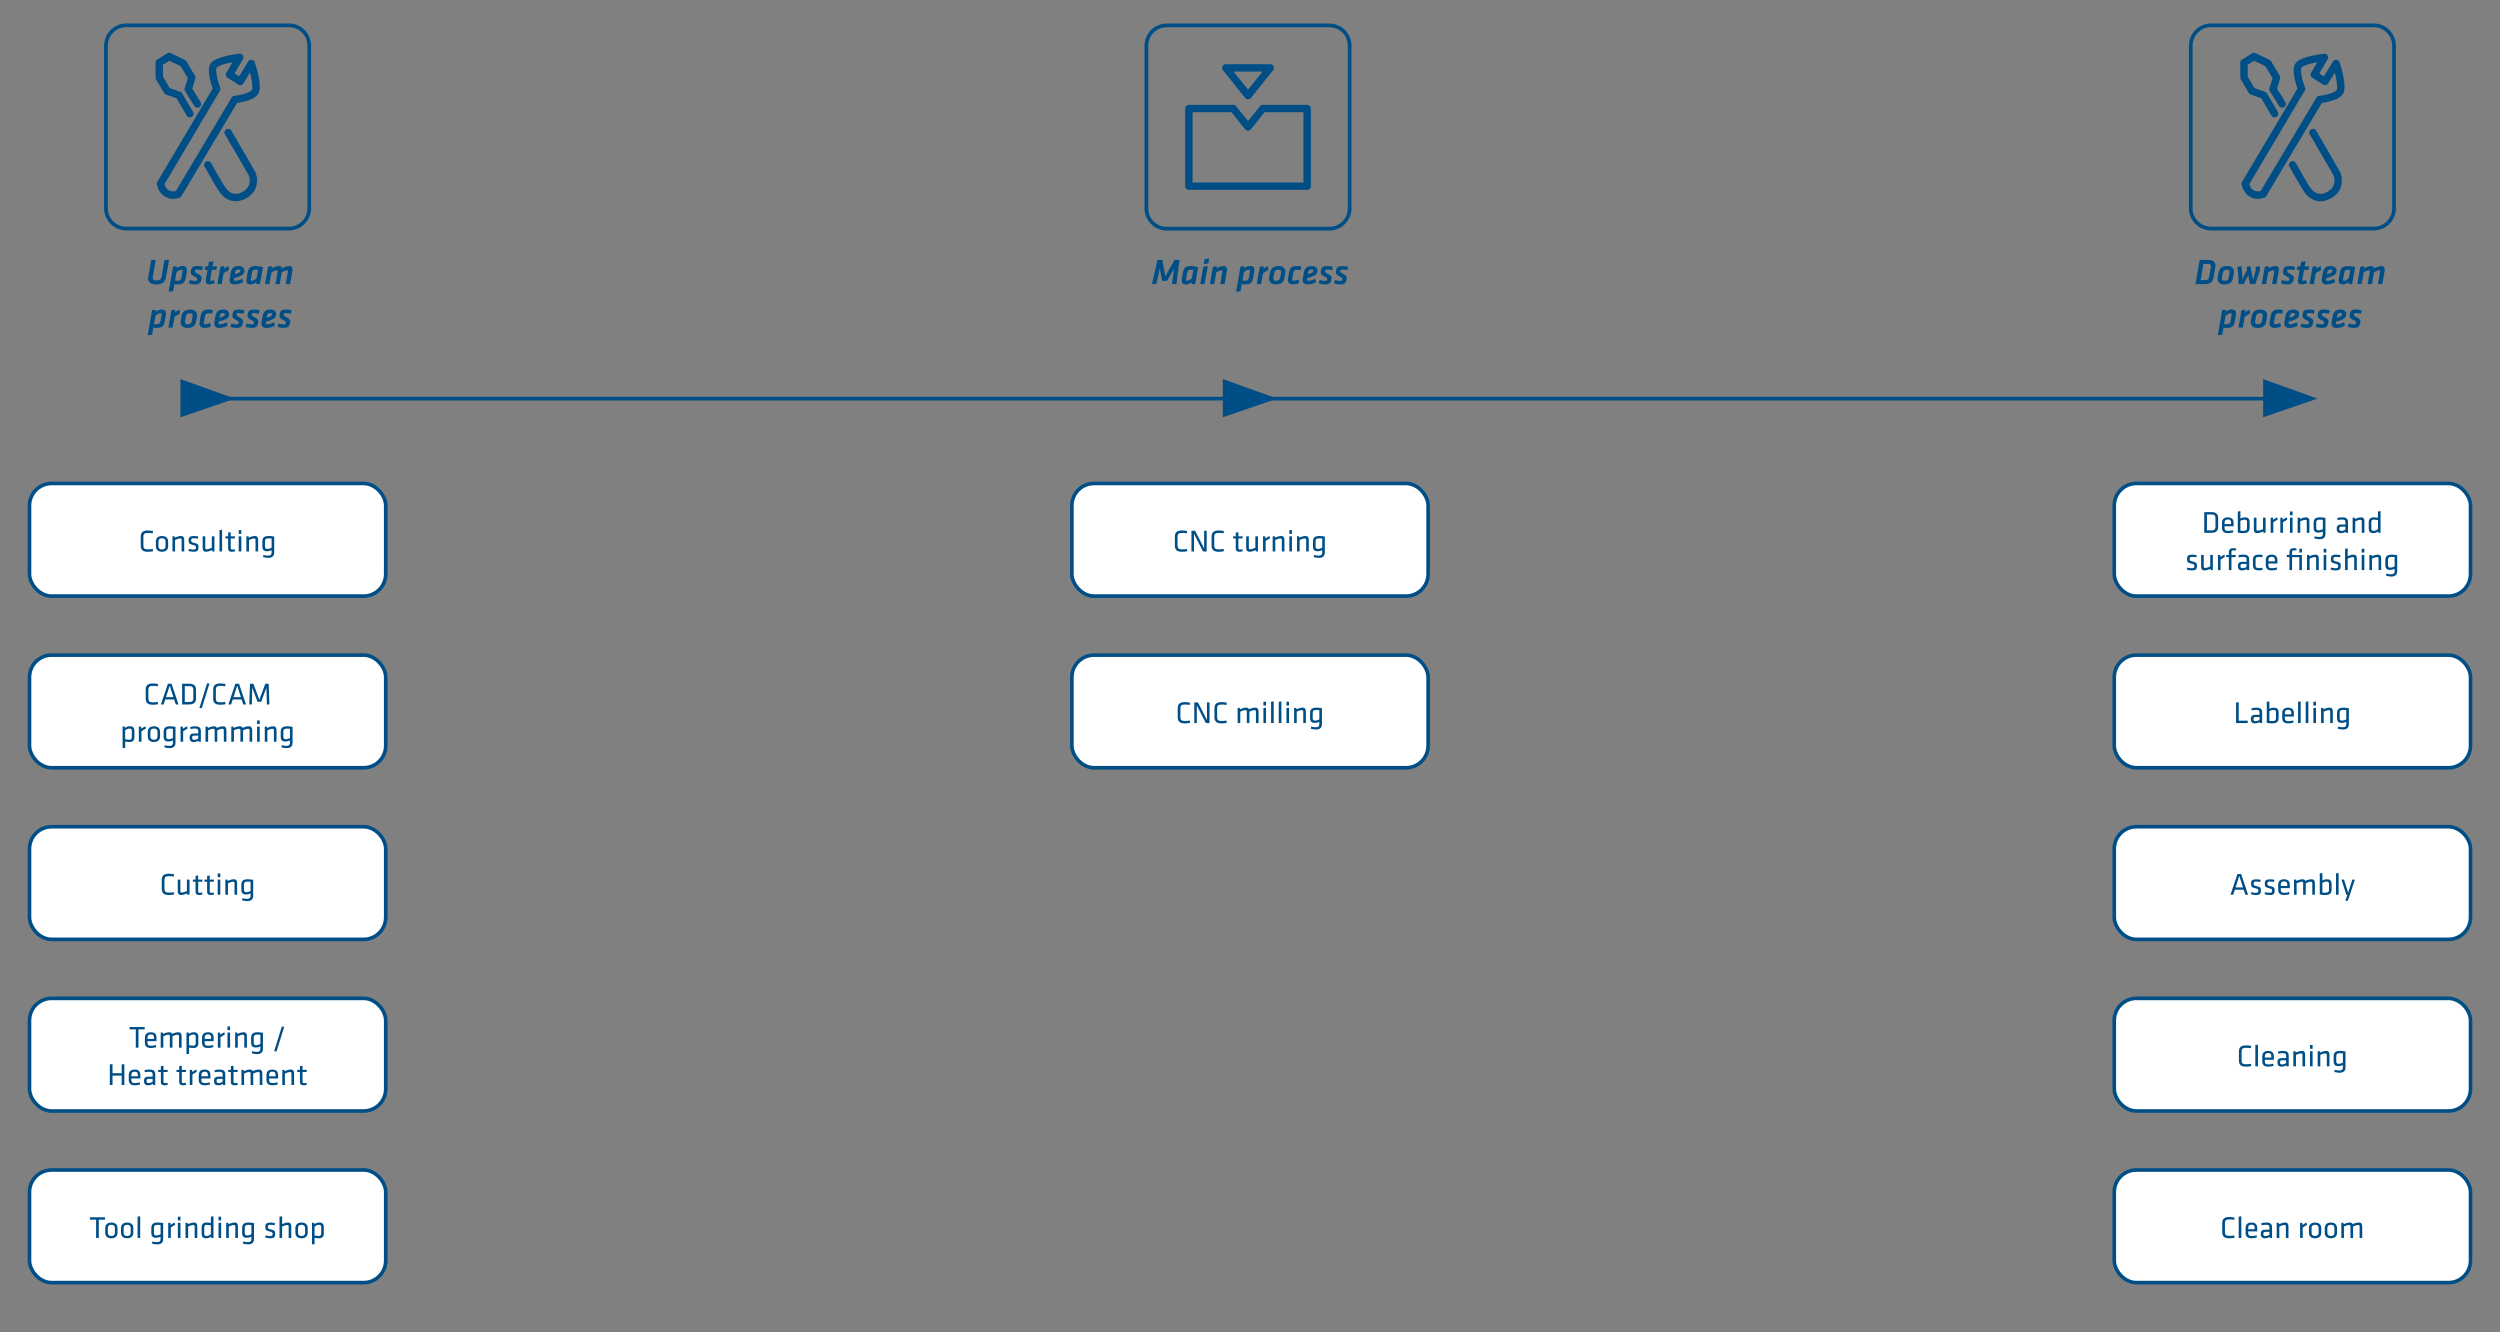
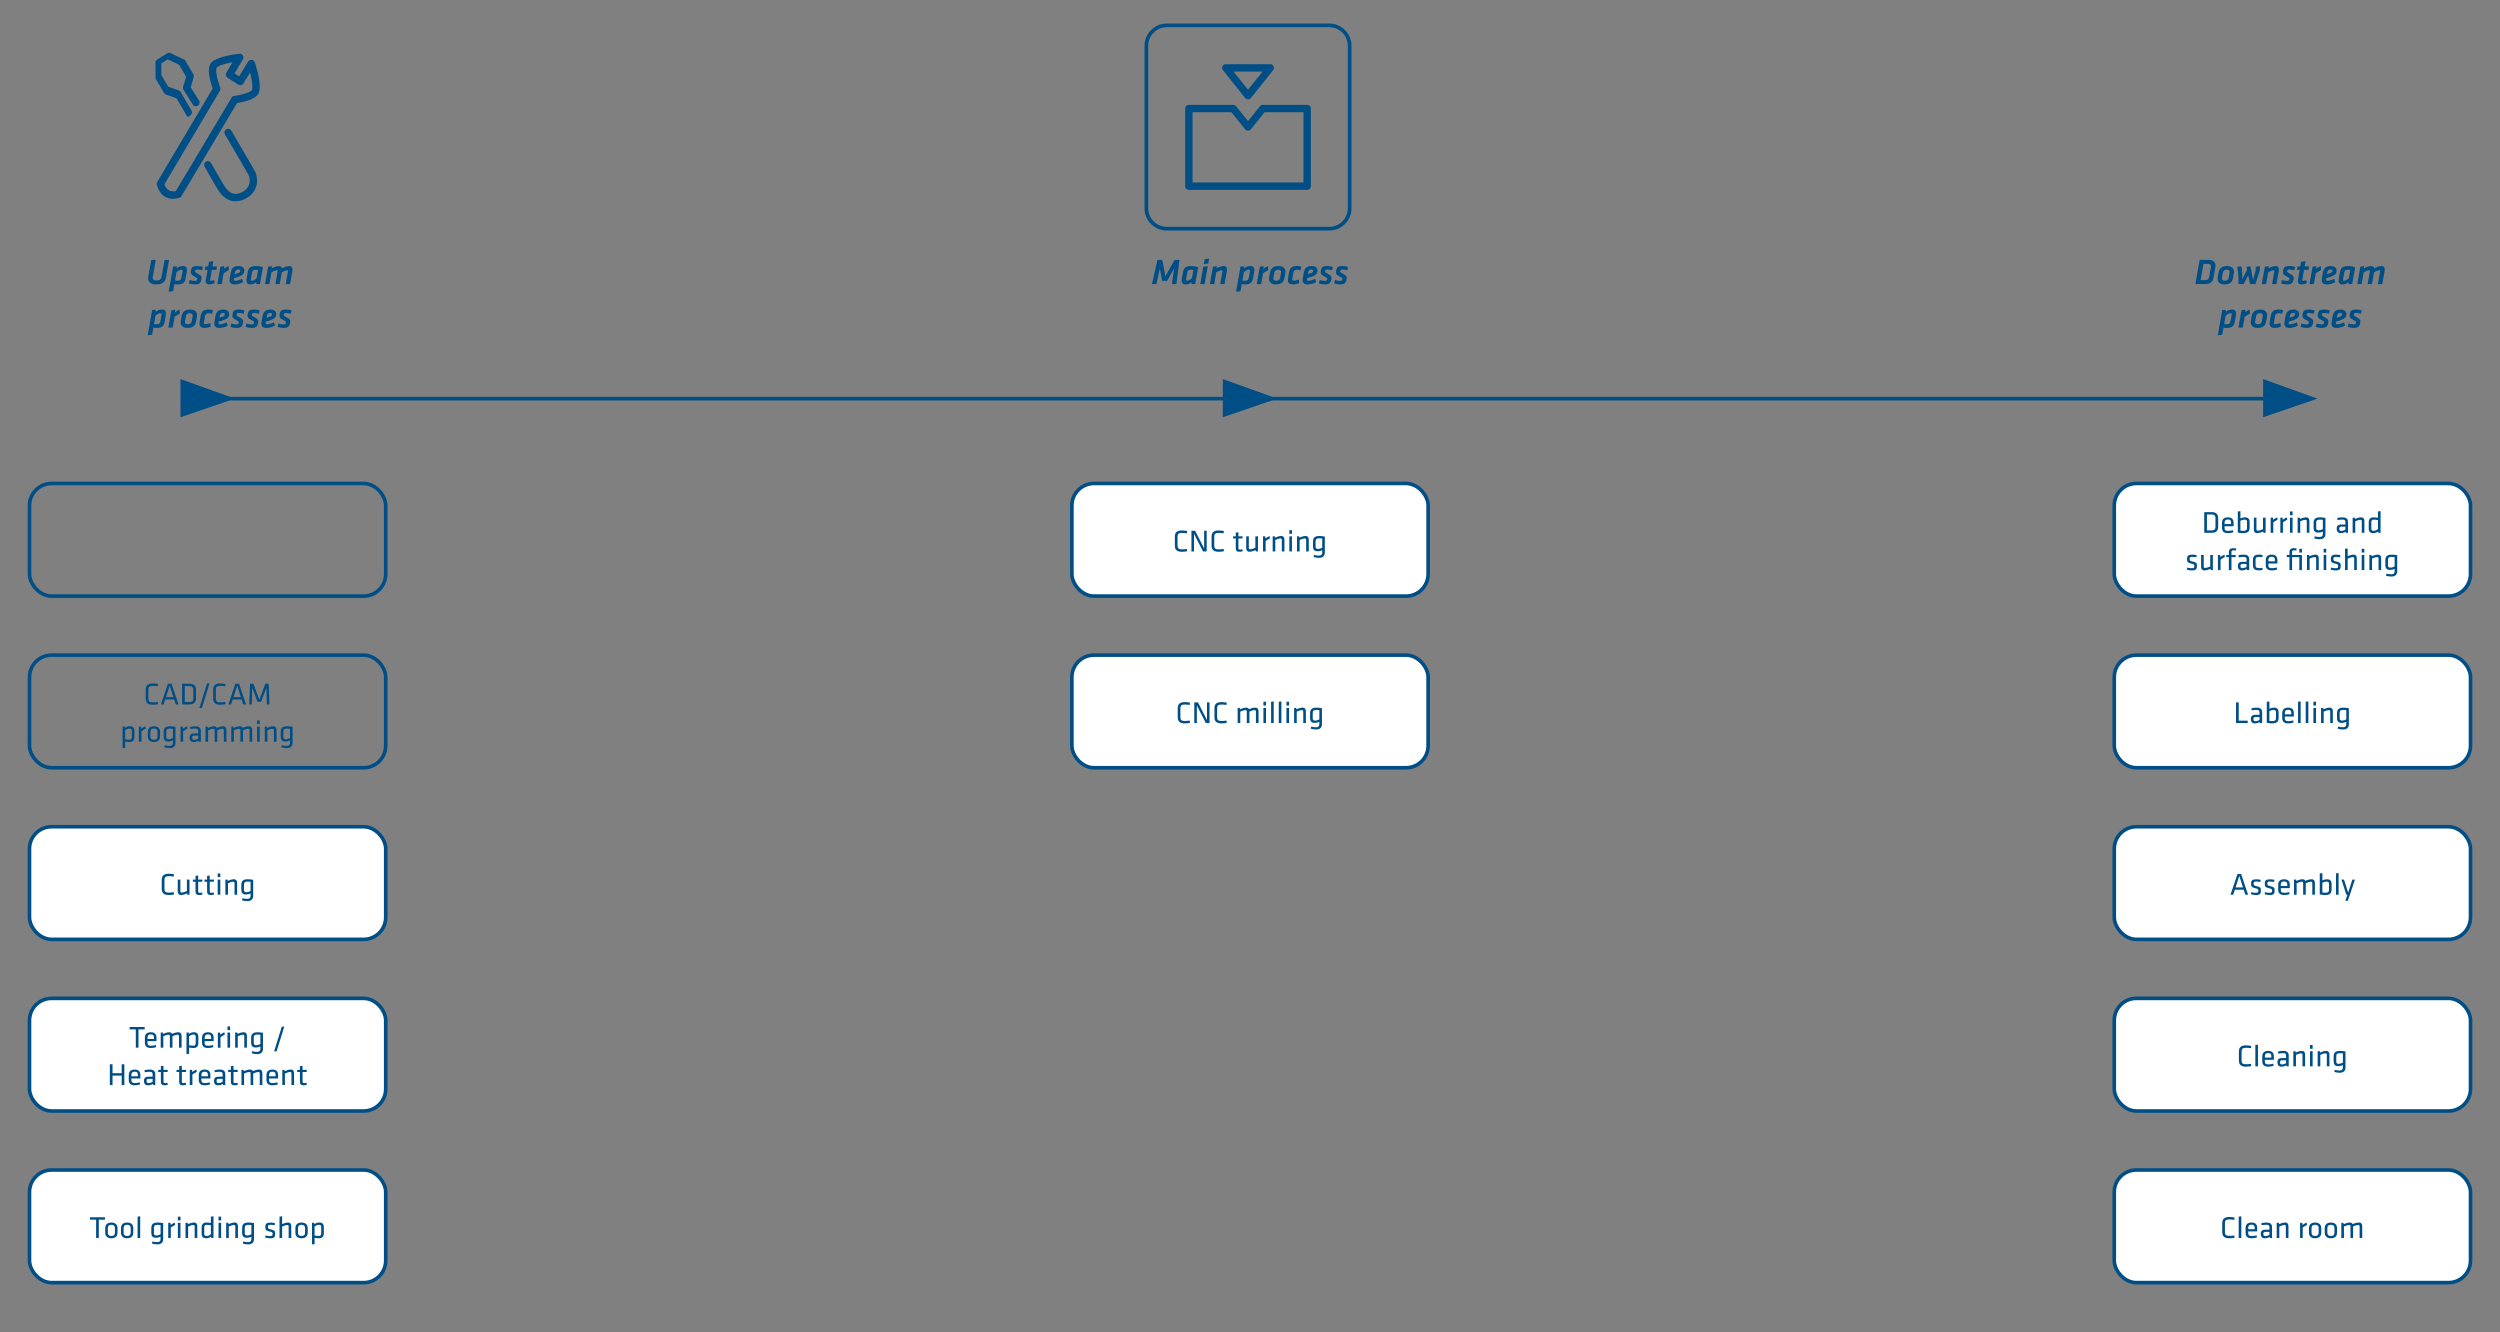
<svg xmlns="http://www.w3.org/2000/svg" id="Ebene_1" width="1280" height="682">
  <rect width="100%" height="100%" fill="#808080" stroke="none" />
  <defs>
    <clipPath id="clippath">
      <path class="cls-6" d="M0 0h1280v720H0z" />
    </clipPath>
    <clipPath id="clippath-1">
      <path class="cls-6" d="M0 0h1280v720H0z" />
    </clipPath>
    <clipPath id="clippath-2">
      <path class="cls-6" d="M0 0h1280v720H0z" />
    </clipPath>
    <clipPath id="clippath-3">
      <path class="cls-6" d="M0 0h1280v720H0z" />
    </clipPath>
    <clipPath id="clippath-4">
      <path class="cls-6" d="M0 0h1280v720H0z" />
    </clipPath>
    <clipPath id="clippath-5">
      <path class="cls-6" d="M0 0h1280v720H0z" />
    </clipPath>
    <clipPath id="clippath-6">
      <path class="cls-6" d="M0 0h1280v720H0z" />
    </clipPath>
    <clipPath id="clippath-7">
      <path class="cls-6" d="M0 0h1280v720H0z" />
    </clipPath>
    <clipPath id="clippath-8">
      <path class="cls-6" d="M0 0h1280v720H0z" />
    </clipPath>
    <clipPath id="clippath-9">
      <path class="cls-6" d="M0 0h1280v720H0z" />
    </clipPath>
    <clipPath id="clippath-10">
      <path class="cls-6" d="M0 0h1280v720H0z" />
    </clipPath>
    <clipPath id="clippath-11">
      <path class="cls-6" d="M0 0h1280v720H0z" />
    </clipPath>
    <clipPath id="clippath-12">
      <path class="cls-6" d="M0 0h1280v720H0z" />
    </clipPath>
    <clipPath id="clippath-13">
      <path class="cls-6" d="M586 12.05h105.98v105.98H586z" />
    </clipPath>
    <clipPath id="clippath-14">
-       <path class="cls-6" d="M1120.71 12.05h105.98v105.94h-105.98z" />
-     </clipPath>
+       </clipPath>
    <clipPath id="clippath-15">
      <path class="cls-6" d="M53.31 12.05h105.98v105.94H53.31z" />
    </clipPath>
    <style>.cls-2{fill:#fff}.cls-5{stroke:#004e86;stroke-width:1.86px}.cls-5,.cls-6{fill:none}.cls-12{fill:#004e86}</style>
  </defs>
  <rect class="cls-2" x="1082.5" y="335.42" width="182.4" height="57.67" rx="11.31" ry="11.31" style="clip-path:url(#clippath)" />
  <path class="cls-12" d="M1146.22 368.99h4.6v1.23h-5.97v-10.6h1.37v9.37ZM1158.21 370.22h-1.13l-.08-.57c-.68.48-1.58.73-2.51.73-1.45 0-2.05-.86-2.05-2.23 0-1.61.81-2.18 2.37-2.18h2.07v-1.21c0-.97-.43-1.3-1.69-1.3-.75 0-1.72.13-2.32.25l-.14-1.07c.73-.19 1.72-.33 2.55-.33 2.21 0 2.94.86 2.94 2.51v5.4Zm-1.34-3.13h-1.97c-.83 0-1.13.25-1.13 1.03s.14 1.11 1.1 1.11c.67 0 1.42-.25 2-.64v-1.51ZM1166.65 367.48c0 1.77-.64 2.9-3.29 2.9-.72 0-1.88-.1-2.77-.3v-10.77l1.34-.19v3.74c.54-.29 1.46-.54 2.45-.54 1.61 0 2.28.94 2.28 2.42v2.75Zm-4.73 1.61c.52.08 1.05.11 1.53.11 1.58 0 1.86-.64 1.86-1.67v-2.85c0-.8-.35-1.19-1.26-1.19-.68 0-1.61.33-2.13.59v5.01ZM1171.68 369.23c.76 0 1.61-.14 2.45-.37l.18 1.07c-.73.27-1.77.45-2.74.45-2.29 0-3.07-1.1-3.07-2.85v-2.32c0-1.61.73-2.9 3.04-2.9s2.91 1.32 2.91 2.93v1.62h-4.62v.65c0 1.22.33 1.72 1.85 1.72Zm-1.85-3.49h3.33v-.64c0-1.08-.37-1.69-1.62-1.69s-1.7.61-1.7 1.69v.64ZM1176.6 370.22V359.3l1.34-.19v11.11h-1.34ZM1180.53 370.22V359.3l1.34-.19v11.11h-1.34ZM1184.46 361.23v-1.93h1.34v1.93h-1.34Zm0 8.99v-7.75h1.34v7.75h-1.34ZM1193.07 370.22v-5.92c0-.51-.25-.72-.75-.72-.57 0-1.77.35-2.59.78v5.86h-1.34v-7.75h1.08l.13.67c.86-.41 2.2-.83 3.12-.83 1.24 0 1.69.78 1.69 1.97v5.94h-1.34ZM1196.56 365.21c0-1.77.64-2.9 3.29-2.9.72 0 1.88.1 2.77.3v8.18c0 1.51-.78 2.72-2.99 2.72-.92 0-1.94-.17-2.72-.41l.17-1.08c.96.24 1.77.33 2.47.33 1.29 0 1.73-.54 1.73-1.54v-1.23c-.54.29-1.46.54-2.45.54-1.61 0-2.28-.94-2.28-2.42v-2.5Zm4.73-1.61c-.52-.08-1.05-.11-1.53-.11-1.58 0-1.86.64-1.86 1.67v2.59c0 .8.35 1.19 1.26 1.19.68 0 1.61-.33 2.13-.59v-4.76Z" />
  <g style="clip-path:url(#clippath-1)">
    <rect class="cls-5" x="1082.5" y="335.42" width="182.4" height="57.67" rx="11.31" ry="11.31" />
-     <rect class="cls-2" x="15.1" y="335.42" width="182.39" height="57.67" rx="11.31" ry="11.31" />
  </g>
  <path class="cls-12" d="M75.97 357.63c0 1.48.57 1.96 2.31 1.96.64 0 1.67-.08 2.48-.22l.14 1.18c-.76.18-1.88.29-2.67.29-2.59 0-3.63-1.11-3.63-3.12v-4.68c0-2.01 1.03-3.12 3.63-3.12.8 0 1.91.11 2.67.29l-.14 1.18c-.81-.14-1.85-.22-2.48-.22-1.73 0-2.31.48-2.31 1.96v4.52ZM91.39 360.67h-1.38l-.88-2.55h-4.5l-.86 2.55h-1.38l3.58-10.6h1.85l3.58 10.6Zm-4.5-9.61L85 356.93h3.79l-1.89-5.87ZM96.95 350.07c2.59 0 3.41 1.35 3.41 3.04v4.52c0 1.69-.81 3.04-3.41 3.04h-3.71v-10.6h3.71Zm-2.34 9.37h2.29c1.61 0 2.08-.67 2.08-1.91v-4.33c0-1.24-.48-1.91-2.08-1.91h-2.29v8.15ZM103.34 362.53h-1.26l3.92-12.62h1.27l-3.93 12.62ZM110.52 357.63c0 1.48.57 1.96 2.31 1.96.64 0 1.67-.08 2.48-.22l.14 1.18c-.76.18-1.88.29-2.67.29-2.59 0-3.63-1.11-3.63-3.12v-4.68c0-2.01 1.03-3.12 3.63-3.12.8 0 1.91.11 2.67.29l-.14 1.18c-.81-.14-1.85-.22-2.48-.22-1.73 0-2.31.48-2.31 1.96v4.52ZM125.94 360.67h-1.38l-.88-2.55h-4.5l-.86 2.55h-1.38l3.58-10.6h1.85l3.58 10.6Zm-4.5-9.61-1.89 5.87h3.79l-1.89-5.87ZM129.15 352.08l-.21 8.59h-1.32l.37-10.6h1.73l3.06 8.2 3.06-8.2h1.73l.37 10.6h-1.32l-.21-8.59-2.71 7.23h-1.85l-2.71-7.23ZM68.82 377.39c0 1.54-.7 2.53-2.51 2.53-.68 0-1.59-.11-2.21-.24v3.21l-1.34.19V372h1.13l.11.7c.64-.51 1.54-.86 2.56-.86 1.53 0 2.26.81 2.26 2.37v3.17Zm-4.73 1.11c.72.14 1.59.24 2.13.24.89 0 1.26-.41 1.26-1.35v-3.17c0-.8-.25-1.19-1.19-1.19-.76 0-1.62.41-2.2.92v4.55ZM74.65 373.08c-.73.35-1.58.89-2.21 1.34v5.35H71.1v-7.75h1.16l.08 1.08c.57-.45 1.37-.92 2.13-1.24l.18 1.23ZM78.81 379.92c-2.26 0-3.15-1.29-3.15-2.91v-2.24c0-1.62.89-2.91 3.15-2.91s3.15 1.29 3.15 2.91v2.24c0 1.62-.89 2.91-3.15 2.91Zm0-6.91c-1.21 0-1.81.57-1.81 1.7v2.34c0 1.13.6 1.7 1.81 1.7s1.81-.57 1.81-1.7v-2.34c0-1.13-.6-1.7-1.81-1.7ZM83.79 374.75c0-1.77.64-2.9 3.29-2.9.72 0 1.88.1 2.77.3v8.18c0 1.51-.78 2.72-2.99 2.72-.92 0-1.94-.17-2.72-.41l.18-1.08c.96.24 1.77.33 2.47.33 1.29 0 1.73-.54 1.73-1.54v-1.23c-.54.29-1.46.54-2.45.54-1.61 0-2.28-.94-2.28-2.42v-2.5Zm4.73-1.61c-.53-.08-1.05-.11-1.53-.11-1.58 0-1.86.64-1.86 1.67v2.59c0 .8.35 1.19 1.26 1.19.68 0 1.61-.33 2.13-.59v-4.76ZM95.99 373.08c-.73.35-1.58.89-2.21 1.34v5.35h-1.34v-7.75h1.16l.08 1.08c.57-.45 1.37-.92 2.13-1.24l.18 1.23ZM102.83 379.77h-1.13l-.08-.57c-.68.48-1.58.73-2.51.73-1.45 0-2.05-.86-2.05-2.23 0-1.61.81-2.18 2.37-2.18h2.07v-1.21c0-.97-.43-1.3-1.69-1.3-.75 0-1.72.13-2.32.25l-.14-1.07c.73-.19 1.72-.33 2.55-.33 2.21 0 2.94.86 2.94 2.51v5.4Zm-1.34-3.13h-1.97c-.83 0-1.13.25-1.13 1.03s.14 1.11 1.1 1.11c.67 0 1.42-.25 2-.64v-1.51ZM114.59 379.77v-5.92c0-.51-.25-.72-.75-.72-.64 0-1.77.35-2.59.78v5.86h-1.34v-5.92c0-.51-.25-.72-.75-.72-.57 0-1.77.35-2.59.78v5.86h-1.34v-7.75h1.08l.13.67c.86-.41 2.2-.83 3.12-.83.8 0 1.26.3 1.48.83.92-.45 2.23-.83 3.2-.83 1.24 0 1.69.78 1.69 1.97v5.94h-1.34ZM127.78 379.77v-5.92c0-.51-.25-.72-.75-.72-.64 0-1.77.35-2.59.78v5.86h-1.34v-5.92c0-.51-.25-.72-.75-.72-.57 0-1.77.35-2.59.78v5.86h-1.34v-7.75h1.08l.13.67c.86-.41 2.2-.83 3.12-.83.8 0 1.26.3 1.48.83.92-.45 2.23-.83 3.2-.83 1.24 0 1.69.78 1.69 1.97v5.94h-1.34ZM131.63 370.77v-1.93h1.34v1.93h-1.34Zm0 8.99v-7.75h1.34v7.75h-1.34ZM140.24 379.77v-5.92c0-.51-.25-.72-.75-.72-.57 0-1.77.35-2.59.78v5.86h-1.34v-7.75h1.08l.13.67c.86-.41 2.2-.83 3.12-.83 1.24 0 1.69.78 1.69 1.97v5.94h-1.34ZM143.74 374.75c0-1.77.64-2.9 3.29-2.9.72 0 1.88.1 2.77.3v8.18c0 1.51-.78 2.72-2.99 2.72-.92 0-1.94-.17-2.72-.41l.17-1.08c.96.24 1.77.33 2.47.33 1.29 0 1.73-.54 1.73-1.54v-1.23c-.54.29-1.46.54-2.45.54-1.61 0-2.28-.94-2.28-2.42v-2.5Zm4.73-1.61c-.53-.08-1.05-.11-1.53-.11-1.58 0-1.86.64-1.86 1.67v2.59c0 .8.35 1.19 1.26 1.19.68 0 1.61-.33 2.13-.59v-4.76Z" />
  <g style="clip-path:url(#clippath-2)">
    <rect class="cls-5" x="15.1" y="335.42" width="182.39" height="57.67" rx="11.31" ry="11.31" />
    <rect class="cls-2" x="548.8" y="247.54" width="182.4" height="57.67" rx="11.31" ry="11.31" />
  </g>
  <path class="cls-12" d="M602.9 279.31c0 1.48.57 1.96 2.31 1.96.64 0 1.67-.08 2.48-.22l.14 1.18c-.76.18-1.88.29-2.67.29-2.59 0-3.63-1.11-3.63-3.12v-4.68c0-2.01 1.03-3.12 3.63-3.12.8 0 1.91.11 2.67.29l-.14 1.18c-.81-.14-1.85-.22-2.48-.22-1.73 0-2.31.48-2.31 1.96v4.52ZM611.33 273.32v9.02h-1.31v-10.6h1.88l4.62 9.07v-9.07h1.3v10.6h-1.88l-4.62-9.02ZM621.7 279.31c0 1.48.57 1.96 2.31 1.96.64 0 1.67-.08 2.48-.22l.14 1.18c-.76.18-1.88.29-2.67.29-2.59 0-3.63-1.11-3.63-3.12v-4.68c0-2.01 1.03-3.12 3.63-3.12.8 0 1.91.11 2.67.29l-.14 1.18c-.81-.14-1.85-.22-2.48-.22-1.73 0-2.31.48-2.31 1.96v4.52ZM636.26 282.22c-.48.18-1.05.29-1.62.29-1.31 0-1.93-.48-1.93-1.77v-5.03h-1.37v-1.11h1.37v-1.91l1.34-.19v2.1h2.2l-.11 1.11h-2.08v4.81c0 .57.08.86.8.86.37 0 .75-.06 1.24-.19l.17 1.03ZM639.4 274.59v5.92c0 .51.25.72.75.72.57 0 1.77-.35 2.59-.78v-5.86h1.34v7.75H643l-.13-.67c-.86.41-2.2.83-3.12.83-1.24 0-1.69-.78-1.69-1.97v-5.94h1.34ZM650.22 275.66c-.73.35-1.58.89-2.21 1.34v5.35h-1.34v-7.75h1.16l.08 1.08c.57-.45 1.37-.92 2.13-1.24l.17 1.23ZM656.29 282.34v-5.92c0-.51-.25-.72-.75-.72-.57 0-1.77.35-2.59.78v5.86h-1.34v-7.75h1.08l.13.67c.86-.41 2.2-.83 3.12-.83 1.24 0 1.69.78 1.69 1.97v5.94h-1.34ZM660.14 273.35v-1.93h1.34v1.93h-1.34Zm0 8.99v-7.75h1.34v7.75h-1.34ZM668.75 282.34v-5.92c0-.51-.25-.72-.75-.72-.57 0-1.77.35-2.59.78v5.86h-1.34v-7.75h1.08l.13.67c.86-.41 2.2-.83 3.12-.83 1.24 0 1.69.78 1.69 1.97v5.94h-1.34ZM672.25 277.33c0-1.77.64-2.9 3.29-2.9.72 0 1.88.1 2.77.3v8.18c0 1.51-.78 2.72-2.99 2.72-.92 0-1.94-.18-2.72-.41l.17-1.08c.96.24 1.77.33 2.47.33 1.29 0 1.73-.54 1.73-1.54v-1.23c-.54.29-1.46.54-2.45.54-1.61 0-2.28-.94-2.28-2.42v-2.5Zm4.73-1.61c-.52-.08-1.05-.11-1.53-.11-1.58 0-1.86.64-1.86 1.67v2.59c0 .8.35 1.19 1.26 1.19.68 0 1.61-.33 2.13-.59v-4.76Z" />
  <g style="clip-path:url(#clippath-3)">
    <rect class="cls-5" x="548.8" y="247.54" width="182.4" height="57.67" rx="11.31" ry="11.31" />
    <rect class="cls-2" x="548.8" y="335.42" width="182.4" height="57.67" rx="11.31" ry="11.31" />
  </g>
  <path class="cls-12" d="M604.36 367.18c0 1.48.57 1.96 2.31 1.96.64 0 1.67-.08 2.48-.22l.14 1.18c-.76.17-1.88.29-2.67.29-2.59 0-3.63-1.11-3.63-3.12v-4.68c0-2.01 1.03-3.12 3.63-3.12.8 0 1.91.11 2.67.29l-.14 1.18c-.81-.14-1.85-.22-2.48-.22-1.73 0-2.31.48-2.31 1.96v4.52ZM612.79 361.2v9.02h-1.31v-10.6h1.88l4.62 9.07v-9.07h1.3v10.6h-1.88l-4.62-9.02ZM623.17 367.18c0 1.48.57 1.96 2.31 1.96.64 0 1.67-.08 2.48-.22l.14 1.18c-.76.17-1.88.29-2.67.29-2.59 0-3.63-1.11-3.63-3.12v-4.68c0-2.01 1.03-3.12 3.63-3.12.8 0 1.91.11 2.67.29l-.14 1.18c-.81-.14-1.85-.22-2.48-.22-1.73 0-2.31.48-2.31 1.96v4.52ZM643.04 370.22v-5.92c0-.51-.25-.72-.75-.72-.64 0-1.77.35-2.59.78v5.86h-1.34v-5.92c0-.51-.25-.72-.75-.72-.57 0-1.77.35-2.59.78v5.86h-1.34v-7.75h1.08l.13.67c.86-.41 2.2-.83 3.12-.83.8 0 1.26.3 1.48.83.92-.45 2.23-.83 3.2-.83 1.24 0 1.69.78 1.69 1.97v5.94h-1.34ZM646.87 361.23v-1.93h1.34v1.93h-1.34Zm0 8.99v-7.75h1.34v7.75h-1.34ZM650.8 370.22V359.3l1.34-.19v11.11h-1.34ZM654.73 370.22V359.3l1.34-.19v11.11h-1.34ZM658.66 361.23v-1.93H660v1.93h-1.34Zm0 8.99v-7.75H660v7.75h-1.34ZM667.27 370.22v-5.92c0-.51-.25-.72-.75-.72-.57 0-1.77.35-2.59.78v5.86h-1.34v-7.75h1.08l.13.67c.86-.41 2.2-.83 3.12-.83 1.24 0 1.69.78 1.69 1.97v5.94h-1.34ZM670.77 365.21c0-1.77.64-2.9 3.29-2.9.72 0 1.88.1 2.77.3v8.18c0 1.51-.78 2.72-2.99 2.72-.92 0-1.94-.17-2.72-.41l.17-1.08c.96.24 1.77.33 2.47.33 1.29 0 1.73-.54 1.73-1.54v-1.23c-.54.29-1.46.54-2.45.54-1.61 0-2.28-.94-2.28-2.42v-2.5Zm4.73-1.61c-.52-.08-1.05-.11-1.53-.11-1.58 0-1.86.64-1.86 1.67v2.59c0 .8.35 1.19 1.26 1.19.68 0 1.61-.33 2.13-.59v-4.76Z" />
  <g style="clip-path:url(#clippath-4)">
    <rect class="cls-5" x="548.8" y="335.42" width="182.4" height="57.67" rx="11.31" ry="11.31" />
    <rect class="cls-2" x="1082.5" y="599.04" width="182.4" height="57.67" rx="11.31" ry="11.31" />
  </g>
  <path class="cls-12" d="M1139.16 630.8c0 1.48.57 1.96 2.31 1.96.64 0 1.67-.08 2.48-.22l.14 1.18c-.76.17-1.88.29-2.67.29-2.59 0-3.63-1.11-3.63-3.12v-4.68c0-2 1.03-3.12 3.63-3.12.8 0 1.91.11 2.67.29l-.14 1.18c-.81-.14-1.85-.22-2.48-.22-1.73 0-2.31.48-2.31 1.96v4.52ZM1146.21 633.84v-10.92l1.34-.19v11.11h-1.34ZM1152.92 632.85c.76 0 1.61-.14 2.45-.37l.18 1.07c-.73.27-1.77.45-2.74.45-2.29 0-3.07-1.1-3.07-2.85v-2.32c0-1.61.73-2.9 3.04-2.9s2.91 1.32 2.91 2.93v1.62h-4.62v.65c0 1.22.33 1.72 1.85 1.72Zm-1.85-3.49h3.33v-.64c0-1.08-.37-1.69-1.62-1.69s-1.7.61-1.7 1.69v.64ZM1163.28 633.84h-1.13l-.08-.57c-.68.48-1.58.73-2.51.73-1.45 0-2.05-.86-2.05-2.23 0-1.61.81-2.18 2.37-2.18h2.07v-1.21c0-.97-.43-1.3-1.69-1.3-.75 0-1.72.13-2.32.25l-.14-1.07c.73-.19 1.72-.33 2.55-.33 2.21 0 2.94.86 2.94 2.51v5.4Zm-1.34-3.13h-1.97c-.83 0-1.13.25-1.13 1.03s.14 1.11 1.1 1.11c.67 0 1.42-.25 2-.64v-1.51ZM1170.35 633.84v-5.92c0-.51-.25-.72-.75-.72-.57 0-1.77.35-2.59.78v5.86h-1.34v-7.75h1.08l.13.67c.86-.41 2.2-.83 3.12-.83 1.24 0 1.69.78 1.69 1.97v5.94h-1.34ZM1181.2 627.16c-.73.35-1.58.89-2.21 1.34v5.35h-1.34v-7.75h1.16l.08 1.08c.57-.45 1.37-.92 2.13-1.24l.17 1.23ZM1185.33 634c-2.26 0-3.15-1.29-3.15-2.91v-2.24c0-1.62.89-2.91 3.15-2.91s3.15 1.29 3.15 2.91v2.24c0 1.62-.89 2.91-3.15 2.91Zm0-6.91c-1.21 0-1.81.57-1.81 1.7v2.34c0 1.13.61 1.7 1.81 1.7s1.81-.57 1.81-1.7v-2.34c0-1.13-.6-1.7-1.81-1.7ZM1193.42 634c-2.26 0-3.15-1.29-3.15-2.91v-2.24c0-1.62.89-2.91 3.15-2.91s3.15 1.29 3.15 2.91v2.24c0 1.62-.89 2.91-3.15 2.91Zm0-6.91c-1.21 0-1.81.57-1.81 1.7v2.34c0 1.13.61 1.7 1.81 1.7s1.81-.57 1.81-1.7v-2.34c0-1.13-.6-1.7-1.81-1.7ZM1208.12 633.84v-5.92c0-.51-.25-.72-.75-.72-.64 0-1.77.35-2.59.78v5.86h-1.34v-5.92c0-.51-.25-.72-.75-.72-.57 0-1.77.35-2.59.78v5.86h-1.34v-7.75h1.08l.13.67c.86-.41 2.2-.83 3.12-.83.79 0 1.26.3 1.48.83.92-.45 2.23-.83 3.2-.83 1.24 0 1.69.78 1.69 1.97v5.94h-1.34Z" />
  <g style="clip-path:url(#clippath-5)">
    <rect class="cls-5" x="1082.5" y="599.04" width="182.4" height="57.67" rx="11.31" ry="11.31" />
    <rect class="cls-2" x="15.1" y="511.16" width="182.39" height="57.67" rx="11.31" ry="11.31" />
  </g>
  <path class="cls-12" d="M69.54 527.05h-3.17v-1.23h7.7v1.23H70.9v9.37h-1.37v-9.37ZM77.37 535.43c.76 0 1.61-.14 2.45-.37l.17 1.07c-.73.27-1.77.45-2.74.45-2.29 0-3.07-1.1-3.07-2.85v-2.32c0-1.61.73-2.9 3.04-2.9s2.91 1.32 2.91 2.93v1.62h-4.62v.65c0 1.22.33 1.72 1.85 1.72Zm-1.85-3.49h3.33v-.64c0-1.08-.37-1.69-1.62-1.69s-1.7.61-1.7 1.69v.64ZM91.64 536.42v-5.92c0-.51-.25-.72-.75-.72-.64 0-1.77.35-2.59.78v5.86h-1.34v-5.92c0-.51-.25-.72-.75-.72-.57 0-1.77.35-2.59.78v5.86h-1.34v-7.75h1.08l.13.67c.86-.41 2.2-.83 3.12-.83.8 0 1.26.3 1.48.83.92-.45 2.23-.83 3.2-.83 1.24 0 1.69.78 1.69 1.97v5.94h-1.34ZM101.54 534.05c0 1.54-.7 2.53-2.51 2.53-.68 0-1.59-.11-2.21-.24v3.21l-1.34.19v-11.08h1.13l.11.7c.64-.51 1.54-.86 2.56-.86 1.53 0 2.26.81 2.26 2.37v3.17Zm-4.73 1.11c.72.14 1.59.24 2.13.24.89 0 1.26-.41 1.26-1.35v-3.17c0-.8-.25-1.19-1.19-1.19-.76 0-1.62.41-2.2.92v4.55ZM106.63 535.43c.76 0 1.61-.14 2.45-.37l.17 1.07c-.73.27-1.77.45-2.74.45-2.29 0-3.07-1.1-3.07-2.85v-2.32c0-1.61.73-2.9 3.04-2.9s2.91 1.32 2.91 2.93v1.62h-4.62v.65c0 1.22.33 1.72 1.85 1.72Zm-1.85-3.49h3.33v-.64c0-1.08-.37-1.69-1.62-1.69s-1.7.61-1.7 1.69v.64ZM115.09 529.74c-.73.35-1.58.89-2.21 1.34v5.35h-1.34v-7.75h1.16l.08 1.08c.57-.45 1.37-.92 2.13-1.24l.18 1.23ZM116.47 527.43v-1.93h1.34v1.93h-1.34Zm0 8.99v-7.75h1.34v7.75h-1.34ZM125.08 536.42v-5.92c0-.51-.25-.72-.75-.72-.57 0-1.77.35-2.59.78v5.86h-1.34v-7.75h1.08l.13.67c.86-.41 2.2-.83 3.12-.83 1.24 0 1.69.78 1.69 1.97v5.94h-1.34ZM128.58 531.41c0-1.77.64-2.9 3.29-2.9.72 0 1.88.1 2.77.3v8.18c0 1.51-.78 2.72-2.99 2.72-.92 0-1.94-.17-2.72-.41l.17-1.08c.96.24 1.77.33 2.47.33 1.29 0 1.73-.54 1.73-1.54v-1.23c-.54.29-1.46.54-2.45.54-1.61 0-2.28-.94-2.28-2.42v-2.5Zm4.73-1.61c-.53-.08-1.05-.11-1.53-.11-1.58 0-1.86.64-1.86 1.67v2.59c0 .8.35 1.19 1.26 1.19.68 0 1.61-.33 2.13-.59v-4.76ZM141.61 538.28h-1.26l3.92-12.62h1.27l-3.93 12.62ZM62.3 555.51v-4.81h-4.69v4.81h-1.37v-10.6h1.37v4.57h4.69v-4.57h1.37v10.6H62.3ZM69.11 554.53c.76 0 1.61-.14 2.45-.37l.17 1.07c-.73.27-1.77.45-2.74.45-2.29 0-3.07-1.1-3.07-2.85v-2.32c0-1.61.73-2.9 3.04-2.9s2.91 1.32 2.91 2.93v1.62h-4.62v.65c0 1.22.33 1.72 1.85 1.72Zm-1.85-3.49h3.33v-.64c0-1.08-.37-1.69-1.62-1.69s-1.7.61-1.7 1.69v.64ZM79.48 555.51h-1.13l-.08-.57c-.68.48-1.58.73-2.51.73-1.45 0-2.05-.86-2.05-2.23 0-1.61.81-2.18 2.37-2.18h2.07v-1.21c0-.97-.43-1.3-1.69-1.3-.75 0-1.72.13-2.32.25l-.14-1.07c.73-.19 1.72-.33 2.55-.33 2.21 0 2.94.86 2.94 2.51v5.4Zm-1.34-3.13h-1.97c-.83 0-1.13.25-1.13 1.03s.14 1.11 1.1 1.11c.67 0 1.42-.25 2-.64v-1.51ZM85.91 555.39c-.48.17-1.05.29-1.62.29-1.31 0-1.93-.48-1.93-1.77v-5.03h-1.37v-1.11h1.37v-1.91l1.34-.19v2.1h2.2l-.11 1.11h-2.08v4.81c0 .57.08.86.8.86.37 0 .75-.06 1.24-.19l.17 1.04ZM95.3 555.39c-.48.17-1.05.29-1.62.29-1.31 0-1.93-.48-1.93-1.77v-5.03h-1.37v-1.11h1.37v-1.91l1.34-.19v2.1h2.2l-.11 1.11H93.1v4.81c0 .57.08.86.8.86.37 0 .75-.06 1.24-.19l.17 1.04ZM100.72 548.83c-.73.35-1.58.89-2.21 1.34v5.35h-1.34v-7.75h1.16l.08 1.08c.57-.45 1.37-.92 2.13-1.24l.18 1.23ZM104.96 554.53c.76 0 1.61-.14 2.45-.37l.17 1.07c-.73.27-1.77.45-2.74.45-2.29 0-3.07-1.1-3.07-2.85v-2.32c0-1.61.73-2.9 3.04-2.9s2.91 1.32 2.91 2.93v1.62h-4.62v.65c0 1.22.33 1.72 1.85 1.72Zm-1.85-3.49h3.33v-.64c0-1.08-.37-1.69-1.62-1.69s-1.7.61-1.7 1.69v.64ZM115.33 555.51h-1.13l-.08-.57c-.68.48-1.58.73-2.51.73-1.45 0-2.05-.86-2.05-2.23 0-1.61.81-2.18 2.37-2.18H114v-1.21c0-.97-.43-1.3-1.69-1.3-.75 0-1.72.13-2.32.25l-.14-1.07c.73-.19 1.72-.33 2.55-.33 2.21 0 2.94.86 2.94 2.51v5.4Zm-1.34-3.13h-1.97c-.83 0-1.13.25-1.13 1.03s.14 1.11 1.1 1.11c.67 0 1.42-.25 2-.64v-1.51ZM121.76 555.39c-.48.17-1.05.29-1.62.29-1.31 0-1.93-.48-1.93-1.77v-5.03h-1.37v-1.11h1.37v-1.91l1.34-.19v2.1h2.2l-.11 1.11h-2.08v4.81c0 .57.08.86.8.86.37 0 .75-.06 1.24-.19l.17 1.04ZM132.99 555.51v-5.92c0-.51-.25-.72-.75-.72-.64 0-1.77.35-2.59.78v5.86h-1.34v-5.92c0-.51-.25-.72-.75-.72-.57 0-1.77.35-2.59.78v5.86h-1.34v-7.75h1.08l.13.67c.86-.41 2.2-.83 3.12-.83.8 0 1.26.3 1.48.83.92-.45 2.23-.83 3.2-.83 1.24 0 1.69.78 1.69 1.97v5.94h-1.34ZM139.62 554.53c.76 0 1.61-.14 2.45-.37l.17 1.07c-.73.27-1.77.45-2.74.45-2.29 0-3.07-1.1-3.07-2.85v-2.32c0-1.61.73-2.9 3.04-2.9s2.91 1.32 2.91 2.93v1.62h-4.62v.65c0 1.22.33 1.72 1.85 1.72Zm-1.85-3.49h3.33v-.64c0-1.08-.37-1.69-1.62-1.69s-1.7.61-1.7 1.69v.64ZM149.22 555.51v-5.92c0-.51-.25-.72-.75-.72-.57 0-1.77.35-2.59.78v5.86h-1.34v-7.75h1.08l.13.67c.86-.41 2.2-.83 3.12-.83 1.24 0 1.69.78 1.69 1.97v5.94h-1.34ZM157.11 555.39c-.48.17-1.05.29-1.62.29-1.31 0-1.93-.48-1.93-1.77v-5.03h-1.37v-1.11h1.37v-1.91l1.34-.19v2.1h2.2l-.11 1.11h-2.08v4.81c0 .57.08.86.8.86.37 0 .75-.06 1.24-.19l.17 1.04Z" />
  <g style="clip-path:url(#clippath-6)">
    <rect class="cls-5" x="15.1" y="511.16" width="182.39" height="57.67" rx="11.31" ry="11.31" />
    <rect class="cls-2" x="1082.5" y="247.54" width="182.4" height="57.67" rx="11.31" ry="11.31" />
  </g>
  <path class="cls-12" d="M1132.29 262.2c2.59 0 3.41 1.35 3.41 3.04v4.52c0 1.69-.81 3.04-3.41 3.04h-3.71v-10.6h3.71Zm-2.34 9.37h2.29c1.61 0 2.08-.67 2.08-1.91v-4.33c0-1.24-.48-1.91-2.08-1.91h-2.29v8.15ZM1140.83 271.81c.76 0 1.61-.14 2.45-.37l.18 1.07c-.73.27-1.77.45-2.74.45-2.29 0-3.07-1.1-3.07-2.85v-2.32c0-1.61.73-2.9 3.04-2.9s2.91 1.32 2.91 2.93v1.62h-4.62v.65c0 1.23.33 1.72 1.85 1.72Zm-1.85-3.49h3.33v-.64c0-1.08-.37-1.69-1.62-1.69s-1.7.6-1.7 1.69v.64ZM1151.81 270.06c0 1.77-.64 2.9-3.29 2.9-.72 0-1.88-.1-2.77-.3v-10.77l1.34-.19v3.74c.54-.29 1.46-.54 2.45-.54 1.61 0 2.28.94 2.28 2.42v2.75Zm-4.73 1.61c.52.08 1.05.11 1.53.11 1.58 0 1.86-.64 1.86-1.67v-2.85c0-.8-.35-1.19-1.26-1.19-.68 0-1.61.33-2.13.59v5.01ZM1155.31 265.05v5.92c0 .51.25.72.75.72.57 0 1.77-.35 2.59-.78v-5.86h1.34v7.75h-1.08l-.13-.67c-.86.41-2.2.83-3.12.83-1.24 0-1.69-.78-1.69-1.97v-5.94h1.34ZM1166.13 266.11c-.73.35-1.58.89-2.21 1.34v5.35h-1.34v-7.75h1.16l.08 1.08c.57-.45 1.37-.92 2.13-1.24l.17 1.23ZM1171.08 266.11c-.73.35-1.58.89-2.21 1.34v5.35h-1.34v-7.75h1.16l.08 1.08c.57-.45 1.37-.92 2.13-1.24l.17 1.23ZM1172.46 263.81v-1.93h1.34v1.93h-1.34Zm0 8.99v-7.75h1.34v7.75h-1.34ZM1181.07 272.8v-5.92c0-.51-.25-.72-.75-.72-.57 0-1.77.35-2.59.78v5.86h-1.34v-7.75h1.08l.13.67c.86-.41 2.2-.83 3.12-.83 1.24 0 1.69.78 1.69 1.97v5.94h-1.34ZM1184.57 267.78c0-1.77.64-2.9 3.29-2.9.72 0 1.88.1 2.77.3v8.18c0 1.51-.78 2.72-2.99 2.72-.92 0-1.94-.18-2.72-.41l.17-1.08c.96.24 1.77.33 2.47.33 1.29 0 1.73-.54 1.73-1.54v-1.23c-.54.29-1.46.54-2.45.54-1.61 0-2.28-.94-2.28-2.42v-2.5Zm4.73-1.61c-.52-.08-1.05-.11-1.53-.11-1.58 0-1.86.64-1.86 1.67v2.59c0 .8.35 1.19 1.26 1.19.68 0 1.61-.33 2.13-.59v-4.76ZM1202.17 272.8h-1.13l-.08-.57c-.68.48-1.58.73-2.51.73-1.45 0-2.05-.86-2.05-2.23 0-1.61.81-2.18 2.37-2.18h2.07v-1.21c0-.97-.43-1.3-1.69-1.3-.75 0-1.72.13-2.32.25l-.14-1.07c.73-.19 1.72-.33 2.55-.33 2.21 0 2.94.86 2.94 2.51v5.4Zm-1.34-3.14h-1.97c-.83 0-1.13.25-1.13 1.03s.14 1.11 1.1 1.11c.67 0 1.42-.25 2-.64v-1.51ZM1209.23 272.8v-5.92c0-.51-.25-.72-.75-.72-.57 0-1.77.35-2.59.78v5.86h-1.34v-7.75h1.08l.13.67c.86-.41 2.2-.83 3.12-.83 1.24 0 1.69.78 1.69 1.97v5.94h-1.34ZM1212.79 267.42c0-1.54.7-2.53 2.51-2.53.68 0 1.59.11 2.21.24v-3.25l1.34-.19v11.11h-1.13l-.11-.7c-.64.51-1.54.86-2.56.86-1.53 0-2.26-.81-2.26-2.37v-3.17Zm4.73-1.11c-.72-.14-1.59-.24-2.13-.24-.89 0-1.26.41-1.26 1.35v3.17c0 .8.25 1.19 1.19 1.19.76 0 1.62-.41 2.2-.92v-4.55ZM1122.17 292.05c-.8 0-1.85-.18-2.47-.41l.17-1.05c.67.19 1.54.32 2.21.32 1.23 0 1.43-.22 1.43-1.05s-.06-.92-1.62-1.31c-1.93-.48-2.1-.88-2.1-2.48 0-1.43.64-2.08 2.67-2.08.75 0 1.56.1 2.2.27l-.09 1.1c-.65-.13-1.51-.22-2.15-.22-1.15 0-1.31.27-1.31.97 0 .86.02 1.02 1.32 1.34 2.23.56 2.4.83 2.4 2.37s-.46 2.24-2.67 2.24ZM1128.31 284.14v5.92c0 .51.25.72.75.72.57 0 1.77-.35 2.59-.78v-5.86h1.34v7.75h-1.08l-.13-.67c-.86.41-2.2.83-3.12.83-1.24 0-1.69-.78-1.69-1.97v-5.94h1.34ZM1139.13 285.21c-.73.35-1.58.89-2.21 1.34v5.35h-1.34v-7.75h1.16l.08 1.08c.57-.45 1.37-.92 2.13-1.24l.17 1.23ZM1144.84 281.91c-.41-.08-.96-.14-1.29-.14-.83 0-1.04.29-1.04 1.07v1.31h2.21l-.11 1.11h-2.1v6.64h-1.34v-6.64h-1.37v-1.11h1.37v-1.43c0-1.37.76-2.05 2.2-2.05.51 0 1.05.06 1.58.22l-.11 1.03ZM1151.57 291.89h-1.13l-.08-.57c-.68.48-1.58.73-2.51.73-1.45 0-2.05-.86-2.05-2.23 0-1.61.81-2.18 2.37-2.18h2.07v-1.21c0-.97-.43-1.3-1.69-1.3-.75 0-1.72.13-2.32.25l-.14-1.07c.73-.19 1.72-.33 2.55-.33 2.21 0 2.94.86 2.94 2.51v5.4Zm-1.34-3.14h-1.97c-.83 0-1.13.25-1.13 1.03s.14 1.11 1.1 1.11c.67 0 1.42-.25 2-.64v-1.51ZM1153.5 289.23v-2.44c0-1.78.67-2.82 3.09-2.82.68 0 1.45.11 1.85.24l-.11 1.11a7.9 7.9 0 0 0-1.7-.17c-1.34 0-1.78.38-1.78 1.59v2.53c0 1.21.45 1.59 1.78 1.59.54 0 1.1-.05 1.7-.18l.13 1.11c-.4.13-1.18.24-1.86.24-2.48 0-3.09-1.03-3.09-2.82ZM1163.26 290.9c.76 0 1.61-.14 2.45-.37l.18 1.07c-.73.27-1.77.45-2.74.45-2.29 0-3.07-1.1-3.07-2.85v-2.32c0-1.61.73-2.9 3.04-2.9s2.91 1.32 2.91 2.93v1.62h-4.62v.65c0 1.23.33 1.72 1.85 1.72Zm-1.85-3.49h3.33v-.64c0-1.08-.37-1.69-1.62-1.69s-1.7.6-1.7 1.69v.64ZM1177.25 291.89v-6.64h-3.71v6.64h-1.34v-6.64h-1.37v-1.11h1.37v-1.43c0-1.37.76-2.05 2.2-2.05.51 0 .96.06 1.45.21l-.11 1.03c-.41-.08-.83-.13-1.16-.13-.83 0-1.04.29-1.04 1.07v1.31h5.04v7.75h-1.34Zm0-8.99v-1.93h1.34v1.93h-1.34ZM1185.86 291.89v-5.92c0-.51-.25-.72-.75-.72-.57 0-1.77.35-2.59.78v5.86h-1.34v-7.75h1.08l.13.67c.86-.41 2.2-.83 3.12-.83 1.24 0 1.69.78 1.69 1.97v5.94h-1.34ZM1189.71 282.9v-1.93h1.34v1.93h-1.34Zm0 8.99v-7.75h1.34v7.75h-1.34ZM1195.79 292.05c-.8 0-1.85-.18-2.47-.41l.17-1.05c.67.19 1.54.32 2.21.32 1.23 0 1.43-.22 1.43-1.05s-.06-.92-1.62-1.31c-1.93-.48-2.1-.88-2.1-2.48 0-1.43.64-2.08 2.67-2.08.75 0 1.56.1 2.2.27l-.09 1.1c-.65-.13-1.51-.22-2.15-.22-1.15 0-1.31.27-1.31.97 0 .86.02 1.02 1.32 1.34 2.23.56 2.4.83 2.4 2.37s-.46 2.24-2.67 2.24ZM1205.35 291.89v-5.92c0-.51-.25-.72-.75-.72-.57 0-1.77.37-2.59.8v5.84h-1.34v-10.92l1.34-.19v4.01c.86-.41 2.08-.81 2.99-.81 1.24 0 1.69.78 1.69 1.97v5.94h-1.34ZM1209.2 282.9v-1.93h1.34v1.93h-1.34Zm0 8.99v-7.75h1.34v7.75h-1.34ZM1217.81 291.89v-5.92c0-.51-.25-.72-.75-.72-.57 0-1.77.35-2.59.78v5.86h-1.34v-7.75h1.08l.13.67c.86-.41 2.2-.83 3.12-.83 1.24 0 1.69.78 1.69 1.97v5.94h-1.34ZM1221.31 286.88c0-1.77.64-2.9 3.29-2.9.72 0 1.88.1 2.77.3v8.18c0 1.51-.78 2.72-2.99 2.72-.92 0-1.94-.18-2.72-.41l.17-1.08c.96.24 1.77.33 2.47.33 1.29 0 1.73-.54 1.73-1.54v-1.23c-.54.29-1.46.54-2.45.54-1.61 0-2.28-.94-2.28-2.42v-2.5Zm4.73-1.61c-.52-.08-1.05-.11-1.53-.11-1.58 0-1.86.64-1.86 1.67v2.59c0 .8.35 1.19 1.26 1.19.68 0 1.61-.33 2.13-.59v-4.76Z" />
  <g style="clip-path:url(#clippath-7)">
    <rect class="cls-5" x="1082.5" y="247.54" width="182.4" height="57.67" rx="11.31" ry="11.31" />
-     <rect class="cls-2" x="15.1" y="247.54" width="182.39" height="57.67" rx="11.31" ry="11.31" />
  </g>
-   <path class="cls-12" d="M73.42 279.31c0 1.48.57 1.96 2.31 1.96.64 0 1.67-.08 2.48-.22l.14 1.18c-.76.18-1.88.29-2.67.29-2.59 0-3.63-1.11-3.63-3.12v-4.68c0-2.01 1.03-3.12 3.63-3.12.8 0 1.91.11 2.67.29l-.14 1.18c-.81-.14-1.85-.22-2.48-.22-1.73 0-2.31.48-2.31 1.96v4.52ZM82.95 282.5c-2.26 0-3.15-1.29-3.15-2.91v-2.24c0-1.62.89-2.91 3.15-2.91s3.15 1.29 3.15 2.91v2.24c0 1.62-.89 2.91-3.15 2.91Zm0-6.91c-1.21 0-1.81.57-1.81 1.7v2.34c0 1.13.6 1.7 1.81 1.7s1.81-.57 1.81-1.7v-2.34c0-1.13-.6-1.7-1.81-1.7ZM92.98 282.34v-5.92c0-.51-.25-.72-.75-.72-.57 0-1.77.35-2.59.78v5.86H88.3v-7.75h1.08l.13.67c.86-.41 2.2-.83 3.12-.83 1.24 0 1.69.78 1.69 1.97v5.94h-1.34ZM98.97 282.5c-.8 0-1.85-.18-2.47-.41l.17-1.05c.67.19 1.54.32 2.21.32 1.23 0 1.43-.22 1.43-1.05s-.06-.92-1.62-1.31c-1.93-.48-2.1-.88-2.1-2.48 0-1.43.64-2.08 2.67-2.08.75 0 1.56.1 2.2.27l-.1 1.1c-.65-.13-1.51-.22-2.15-.22-1.15 0-1.31.27-1.31.97 0 .86.02 1.02 1.32 1.34 2.23.56 2.4.83 2.4 2.37s-.46 2.24-2.67 2.24ZM105.1 274.59v5.92c0 .51.25.72.75.72.57 0 1.77-.35 2.59-.78v-5.86h1.34v7.75h-1.08l-.13-.67c-.86.41-2.2.83-3.12.83-1.24 0-1.69-.78-1.69-1.97v-5.94h1.34ZM112.37 282.34v-10.92l1.34-.19v11.11h-1.34ZM120.34 282.22c-.48.18-1.05.29-1.62.29-1.31 0-1.93-.48-1.93-1.77v-5.03h-1.37v-1.11h1.37v-1.91l1.34-.19v2.1h2.2l-.11 1.11h-2.08v4.81c0 .57.08.86.8.86.37 0 .75-.06 1.24-.19l.17 1.03ZM122.22 273.35v-1.93h1.34v1.93h-1.34Zm0 8.99v-7.75h1.34v7.75h-1.34ZM130.83 282.34v-5.92c0-.51-.25-.72-.75-.72-.57 0-1.77.35-2.59.78v5.86h-1.34v-7.75h1.08l.13.67c.86-.41 2.2-.83 3.12-.83 1.24 0 1.69.78 1.69 1.97v5.94h-1.34ZM134.33 277.33c0-1.77.64-2.9 3.29-2.9.72 0 1.88.1 2.77.3v8.18c0 1.51-.78 2.72-2.99 2.72-.92 0-1.94-.18-2.72-.41l.18-1.08c.96.24 1.77.33 2.47.33 1.29 0 1.73-.54 1.73-1.54v-1.23c-.54.29-1.46.54-2.45.54-1.61 0-2.28-.94-2.28-2.42v-2.5Zm4.73-1.61c-.53-.08-1.05-.11-1.53-.11-1.58 0-1.86.64-1.86 1.67v2.59c0 .8.35 1.19 1.26 1.19.68 0 1.61-.33 2.13-.59v-4.76Z" />
  <g style="clip-path:url(#clippath-8)">
    <rect class="cls-5" x="15.1" y="247.54" width="182.39" height="57.67" rx="11.31" ry="11.31" />
    <rect class="cls-2" x="1082.5" y="423.29" width="182.4" height="57.67" rx="11.31" ry="11.31" />
  </g>
  <path class="cls-12" d="M1151.01 458.09h-1.38l-.88-2.55h-4.5l-.86 2.55h-1.38l3.58-10.6h1.85l3.58 10.6Zm-4.5-9.61-1.89 5.87h3.79l-1.89-5.87ZM1154.93 458.25c-.8 0-1.85-.17-2.47-.41l.17-1.05c.67.19 1.54.32 2.21.32 1.23 0 1.43-.22 1.43-1.05s-.06-.92-1.62-1.3c-1.93-.48-2.1-.88-2.1-2.48 0-1.43.64-2.08 2.67-2.08.75 0 1.56.1 2.2.27l-.09 1.1c-.65-.13-1.51-.22-2.15-.22-1.15 0-1.31.27-1.31.97 0 .86.02 1.02 1.32 1.34 2.23.56 2.4.83 2.4 2.37s-.46 2.24-2.67 2.24ZM1161.96 458.25c-.8 0-1.85-.17-2.47-.41l.17-1.05c.67.19 1.54.32 2.21.32 1.23 0 1.43-.22 1.43-1.05s-.06-.92-1.62-1.3c-1.93-.48-2.1-.88-2.1-2.48 0-1.43.64-2.08 2.67-2.08.75 0 1.56.1 2.2.27l-.09 1.1c-.65-.13-1.51-.22-2.15-.22-1.15 0-1.31.27-1.31.97 0 .86.02 1.02 1.32 1.34 2.23.56 2.4.83 2.4 2.37s-.46 2.24-2.67 2.24ZM1169.61 457.11c.76 0 1.61-.14 2.45-.37l.18 1.07c-.73.27-1.77.45-2.74.45-2.29 0-3.07-1.1-3.07-2.85v-2.32c0-1.61.73-2.9 3.04-2.9s2.91 1.32 2.91 2.93v1.62h-4.62v.65c0 1.22.33 1.72 1.85 1.72Zm-1.85-3.49h3.33v-.64c0-1.08-.37-1.69-1.62-1.69s-1.7.61-1.7 1.69v.64ZM1183.89 458.09v-5.92c0-.51-.25-.72-.75-.72-.64 0-1.77.35-2.59.78v5.86h-1.34v-5.92c0-.51-.25-.72-.75-.72-.57 0-1.77.35-2.59.78v5.86h-1.34v-7.75h1.08l.13.67c.86-.41 2.2-.83 3.12-.83.8 0 1.26.3 1.48.83.92-.45 2.23-.83 3.2-.83 1.24 0 1.69.78 1.69 1.97v5.94h-1.34ZM1193.78 455.36c0 1.77-.64 2.9-3.29 2.9-.72 0-1.88-.1-2.77-.3v-10.77l1.34-.19v3.74c.54-.29 1.46-.54 2.45-.54 1.61 0 2.28.94 2.28 2.42v2.75Zm-4.73 1.61c.52.08 1.05.11 1.53.11 1.58 0 1.86-.64 1.86-1.67v-2.85c0-.8-.35-1.19-1.26-1.19-.68 0-1.61.33-2.13.59v5.01ZM1196.02 458.09v-10.92l1.34-.19v11.11h-1.34ZM1201.88 458.09h-.56l-2.51-7.75h1.32l2.12 6.68 2.15-6.68h1.32l-2.56 7.75-1.1 3.13h-1.26l1.08-3.13Z" />
  <g style="clip-path:url(#clippath-9)">
    <rect class="cls-5" x="1082.5" y="423.29" width="182.4" height="57.67" rx="11.31" ry="11.31" />
    <rect class="cls-2" x="15.1" y="599.04" width="182.39" height="57.67" rx="11.31" ry="11.31" />
  </g>
  <path class="cls-12" d="M49.22 624.47h-3.17v-1.23h7.7v1.23h-3.17v9.37h-1.37v-9.37ZM57.02 634c-2.26 0-3.15-1.29-3.15-2.91v-2.24c0-1.62.89-2.91 3.15-2.91s3.15 1.29 3.15 2.91v2.24c0 1.62-.89 2.91-3.15 2.91Zm0-6.91c-1.21 0-1.81.57-1.81 1.7v2.34c0 1.13.6 1.7 1.81 1.7s1.81-.57 1.81-1.7v-2.34c0-1.13-.6-1.7-1.81-1.7ZM65.1 634c-2.26 0-3.15-1.29-3.15-2.91v-2.24c0-1.62.89-2.91 3.15-2.91s3.15 1.29 3.15 2.91v2.24c0 1.62-.89 2.91-3.15 2.91Zm0-6.91c-1.21 0-1.81.57-1.81 1.7v2.34c0 1.13.6 1.7 1.81 1.7s1.81-.57 1.81-1.7v-2.34c0-1.13-.6-1.7-1.81-1.7ZM70.44 633.84v-10.92l1.34-.19v11.11h-1.34ZM77.48 628.83c0-1.77.64-2.9 3.29-2.9.72 0 1.88.1 2.77.3v8.18c0 1.51-.78 2.72-2.99 2.72-.92 0-1.94-.17-2.72-.41l.17-1.08c.96.24 1.77.33 2.47.33 1.29 0 1.73-.54 1.73-1.54v-1.23c-.54.29-1.46.54-2.45.54-1.61 0-2.28-.94-2.28-2.42v-2.5Zm4.73-1.61c-.53-.08-1.05-.11-1.53-.11-1.58 0-1.86.64-1.86 1.67v2.59c0 .8.35 1.19 1.26 1.19.68 0 1.61-.33 2.13-.59v-4.76ZM89.67 627.16c-.73.35-1.58.89-2.21 1.34v5.35h-1.34v-7.75h1.16l.08 1.08c.57-.45 1.37-.92 2.13-1.24l.18 1.23ZM91.06 624.85v-1.93h1.34v1.93h-1.34Zm0 8.99v-7.75h1.34v7.75h-1.34ZM99.67 633.84v-5.92c0-.51-.25-.72-.75-.72-.57 0-1.77.35-2.59.78v5.86h-1.34v-7.75h1.08l.13.67c.86-.41 2.2-.83 3.12-.83 1.24 0 1.69.78 1.69 1.97v5.94h-1.34ZM103.24 628.46c0-1.54.7-2.53 2.51-2.53.68 0 1.59.11 2.21.24v-3.25l1.34-.19v11.11h-1.13l-.11-.7c-.64.51-1.54.86-2.56.86-1.53 0-2.26-.81-2.26-2.37v-3.17Zm4.73-1.11c-.72-.14-1.59-.24-2.13-.24-.89 0-1.26.41-1.26 1.35v3.17c0 .8.25 1.19 1.19 1.19.76 0 1.62-.41 2.2-.92v-4.55ZM111.88 624.85v-1.93h1.34v1.93h-1.34Zm0 8.99v-7.75h1.34v7.75h-1.34ZM120.48 633.84v-5.92c0-.51-.25-.72-.75-.72-.57 0-1.77.35-2.59.78v5.86h-1.34v-7.75h1.08l.13.67c.86-.41 2.2-.83 3.12-.83 1.24 0 1.69.78 1.69 1.97v5.94h-1.34ZM123.98 628.83c0-1.77.64-2.9 3.29-2.9.72 0 1.88.1 2.77.3v8.18c0 1.51-.78 2.72-2.99 2.72-.92 0-1.94-.17-2.72-.41l.17-1.08c.96.24 1.77.33 2.47.33 1.29 0 1.73-.54 1.73-1.54v-1.23c-.54.29-1.46.54-2.45.54-1.61 0-2.28-.94-2.28-2.42v-2.5Zm4.73-1.61c-.53-.08-1.05-.11-1.53-.11-1.58 0-1.86.64-1.86 1.67v2.59c0 .8.35 1.19 1.26 1.19.68 0 1.61-.33 2.13-.59v-4.76ZM138.24 634c-.8 0-1.85-.17-2.47-.41l.17-1.05c.67.19 1.54.32 2.21.32 1.23 0 1.43-.22 1.43-1.05s-.06-.92-1.62-1.3c-1.93-.48-2.1-.88-2.1-2.48 0-1.43.64-2.08 2.67-2.08.75 0 1.56.1 2.2.27l-.1 1.1c-.65-.13-1.51-.22-2.15-.22-1.15 0-1.31.27-1.31.97 0 .86.02 1.02 1.32 1.34 2.23.56 2.4.83 2.4 2.37s-.46 2.24-2.67 2.24ZM147.79 633.84v-5.92c0-.51-.25-.72-.75-.72-.57 0-1.77.37-2.59.8v5.84h-1.34v-10.92l1.34-.19v4.01c.86-.41 2.08-.81 2.99-.81 1.24 0 1.69.78 1.69 1.97v5.94h-1.34ZM154.39 634c-2.26 0-3.15-1.29-3.15-2.91v-2.24c0-1.62.89-2.91 3.15-2.91s3.15 1.29 3.15 2.91v2.24c0 1.62-.89 2.91-3.15 2.91Zm0-6.91c-1.21 0-1.81.57-1.81 1.7v2.34c0 1.13.6 1.7 1.81 1.7s1.81-.57 1.81-1.7v-2.34c0-1.13-.6-1.7-1.81-1.7ZM165.8 631.47c0 1.54-.7 2.53-2.51 2.53-.68 0-1.59-.11-2.21-.24v3.21l-1.34.19v-11.08h1.13l.11.7c.64-.51 1.54-.86 2.56-.86 1.53 0 2.26.81 2.26 2.37v3.17Zm-4.73 1.11c.72.14 1.59.24 2.13.24.89 0 1.26-.41 1.26-1.35v-3.17c0-.8-.25-1.19-1.19-1.19-.76 0-1.62.41-2.2.92v4.55Z" />
  <g style="clip-path:url(#clippath-10)">
    <rect class="cls-5" x="15.1" y="599.04" width="182.39" height="57.67" rx="11.31" ry="11.31" />
    <rect class="cls-2" x="1082.5" y="511.16" width="182.4" height="57.67" rx="11.31" ry="11.31" />
  </g>
  <path class="cls-12" d="M1147.69 542.93c0 1.48.57 1.96 2.31 1.96.64 0 1.67-.08 2.48-.22l.14 1.18c-.76.17-1.88.29-2.67.29-2.59 0-3.63-1.11-3.63-3.12v-4.68c0-2.01 1.03-3.12 3.63-3.12.8 0 1.91.11 2.67.29l-.14 1.18c-.81-.14-1.85-.22-2.48-.22-1.73 0-2.31.48-2.31 1.96v4.52ZM1154.74 545.97v-10.92l1.34-.19v11.11h-1.34ZM1161.45 544.98c.76 0 1.61-.14 2.45-.37l.18 1.07c-.73.27-1.77.45-2.74.45-2.29 0-3.07-1.1-3.07-2.85v-2.32c0-1.61.73-2.9 3.04-2.9s2.91 1.32 2.91 2.93v1.62h-4.62v.65c0 1.22.33 1.72 1.85 1.72Zm-1.85-3.49h3.33v-.64c0-1.08-.37-1.69-1.62-1.69s-1.7.61-1.7 1.69v.64ZM1171.81 545.97h-1.13l-.08-.57c-.68.48-1.58.73-2.51.73-1.45 0-2.05-.86-2.05-2.23 0-1.61.81-2.18 2.37-2.18h2.07v-1.21c0-.97-.43-1.3-1.69-1.3-.75 0-1.72.13-2.32.25l-.14-1.07c.73-.19 1.72-.33 2.55-.33 2.21 0 2.94.86 2.94 2.51v5.4Zm-1.34-3.13h-1.97c-.83 0-1.13.25-1.13 1.03s.14 1.11 1.1 1.11c.67 0 1.42-.25 2-.64v-1.51ZM1178.87 545.97v-5.92c0-.51-.25-.72-.75-.72-.57 0-1.77.35-2.59.78v5.86h-1.34v-7.75h1.08l.13.67c.86-.41 2.2-.83 3.12-.83 1.24 0 1.69.78 1.69 1.97v5.94h-1.34ZM1182.72 536.97v-1.93h1.34v1.93h-1.34Zm0 8.99v-7.75h1.34v7.75h-1.34ZM1191.33 545.97v-5.92c0-.51-.25-.72-.75-.72-.57 0-1.77.35-2.59.78v5.86h-1.34v-7.75h1.08l.13.67c.86-.41 2.2-.83 3.12-.83 1.24 0 1.69.78 1.69 1.97v5.94h-1.34ZM1194.83 540.95c0-1.77.64-2.9 3.29-2.9.72 0 1.88.1 2.77.3v8.18c0 1.51-.78 2.72-2.99 2.72-.92 0-1.94-.17-2.72-.41l.17-1.08c.96.24 1.77.33 2.47.33 1.29 0 1.73-.54 1.73-1.54v-1.23c-.54.29-1.46.54-2.45.54-1.61 0-2.28-.94-2.28-2.42v-2.5Zm4.73-1.61c-.52-.08-1.05-.11-1.53-.11-1.58 0-1.86.64-1.86 1.67v2.59c0 .8.35 1.19 1.26 1.19.68 0 1.61-.33 2.13-.59v-4.76Z" />
  <g style="clip-path:url(#clippath-11)">
    <rect class="cls-5" x="1082.5" y="511.16" width="182.4" height="57.67" rx="11.31" ry="11.31" />
    <rect class="cls-2" x="15.1" y="423.29" width="182.39" height="57.67" rx="11.31" ry="11.31" />
  </g>
  <path class="cls-12" d="M84.19 455.05c0 1.48.57 1.96 2.31 1.96.64 0 1.67-.08 2.48-.22l.14 1.18c-.76.17-1.88.29-2.67.29-2.59 0-3.63-1.11-3.63-3.12v-4.68c0-2 1.03-3.12 3.63-3.12.8 0 1.91.11 2.67.29l-.14 1.18c-.81-.14-1.85-.22-2.48-.22-1.73 0-2.31.48-2.31 1.96v4.52ZM92.35 450.34v5.92c0 .51.25.72.75.72.57 0 1.77-.35 2.59-.78v-5.86h1.34v7.75h-1.08l-.13-.67c-.86.41-2.2.83-3.12.83-1.24 0-1.69-.78-1.69-1.97v-5.94h1.34ZM103.67 457.97c-.48.17-1.05.29-1.62.29-1.31 0-1.93-.48-1.93-1.77v-5.03h-1.37v-1.11h1.37v-1.91l1.34-.19v2.1h2.2l-.11 1.11h-2.08v4.81c0 .57.08.86.8.86.37 0 .75-.06 1.24-.19l.17 1.04ZM109.59 457.97c-.48.17-1.05.29-1.62.29-1.31 0-1.93-.48-1.93-1.77v-5.03h-1.37v-1.11h1.37v-1.91l1.34-.19v2.1h2.2l-.11 1.11h-2.08v4.81c0 .57.08.86.8.86.37 0 .75-.06 1.24-.19l.17 1.04ZM111.46 449.1v-1.93h1.34v1.93h-1.34Zm0 8.99v-7.75h1.34v7.75h-1.34ZM120.07 458.09v-5.92c0-.51-.25-.72-.75-.72-.57 0-1.77.35-2.59.78v5.86h-1.34v-7.75h1.08l.13.67c.86-.41 2.2-.83 3.12-.83 1.24 0 1.69.78 1.69 1.97v5.94h-1.34ZM123.57 453.08c0-1.77.64-2.9 3.29-2.9.72 0 1.88.1 2.77.3v8.18c0 1.51-.78 2.72-2.99 2.72-.92 0-1.94-.17-2.72-.41l.17-1.08c.96.24 1.77.33 2.47.33 1.29 0 1.73-.54 1.73-1.54v-1.23c-.54.29-1.46.54-2.45.54-1.61 0-2.28-.94-2.28-2.42v-2.5Zm4.73-1.61c-.53-.08-1.05-.11-1.53-.11-1.58 0-1.86.64-1.86 1.67v2.59c0 .8.35 1.19 1.26 1.19.68 0 1.61-.33 2.13-.59v-4.76Z" />
  <rect class="cls-5" x="15.1" y="423.29" width="182.39" height="57.67" rx="11.31" ry="11.31" style="clip-path:url(#clippath-12)" />
  <path class="cls-12" d="m601.12 137.49-3.57 6.33h-2.51l-1.19-6.35-1.78 7.97h-2.27l2.82-12.37h2.45l1.62 8.38 4.68-8.38h2.53l-1.56 12.37h-2.3l1.08-7.95ZM611.96 145.44h-1.88l-.02-1c-.78.71-1.75 1.19-2.95 1.19-1.56 0-2.1-.84-2.1-2.06 0-.3.04-.61.09-.95l.46-2.64c.43-2.45 1-3.77 4.49-3.77.87 0 2.49.28 3.42.58l-1.52 8.65Zm-.95-7.22c-.41-.07-.82-.13-1.28-.13-1.43 0-1.71.59-1.91 1.78l-.56 3.18c-.02.11-.02.17-.02.22 0 .33.2.48.61.48.71 0 1.73-.67 2.41-1.36l.74-4.18ZM616.11 136.56l2.28-.32-1.62 9.19h-2.23l1.56-8.88Zm.69-3.86 2.28-.32-.45 2.53-2.28.33.45-2.54ZM625.88 138.99c.02-.09.02-.2.02-.24 0-.24-.11-.39-.46-.39-.59 0-1.86.56-2.69 1.06l-1.06 6.02h-2.23l1.56-8.86 1.93-.33-.04 1.1c1.19-.65 2.6-1.13 3.66-1.13 1.24 0 1.65.82 1.65 1.8 0 .35-.04.59-.09.89l-1.15 6.54h-2.23l1.13-6.44ZM635.16 136.39h1.89v1c.78-.71 1.75-1.19 3.08-1.19 1.56 0 2.1.84 2.1 2.06 0 .3-.04.61-.09.95l-.46 2.64c-.41 2.32-.83 3.77-4.4 3.77-.33 0-.98-.06-1.49-.17l-.65 3.64-2.28.32 2.3-13.02Zm.95 7.24c.41.09 1 .11 1.32.11 1.43 0 1.8-.58 2.01-1.76l.56-3.19c.02-.11.02-.17.02-.22 0-.33-.22-.48-.63-.48-.95 0-2.04.76-2.53 1.36l-.74 4.2ZM649.36 138.25c-1.06.58-1.73 1-2.69 1.62l-.98 5.57h-2.23l1.56-8.86 1.95-.33-.09 1.32c.63-.46 1.56-1.02 2.32-1.34l.17 2.02ZM649.75 142.67c0-.24.02-.48.06-.72l.39-2.17c.41-2.23 1.5-3.57 4.53-3.57 2.32 0 3.42 1.3 3.42 2.9 0 .22-.02.43-.06.65l-.43 2.41c-.37 2.12-1.37 3.45-4.55 3.45-2.34 0-3.36-1.36-3.36-2.95Zm6.13-3.03c.02-.11.04-.3.04-.41 0-.74-.46-1.15-1.49-1.15-1.17 0-1.8.54-2 1.65l-.43 2.43c-.02.11-.04.28-.04.41 0 .72.41 1.17 1.49 1.17 1.17 0 1.8-.52 1.99-1.58l.45-2.53ZM665.82 138.36c-.52-.17-1.24-.26-1.69-.26-1.3 0-1.73.37-1.95 1.63l-.54 3.06c-.02.11-.04.22-.04.32 0 .35.17.59.69.59.72 0 1.91-.32 2.66-.58l.22 1.8c-.82.39-1.95.69-3.06.69-1.93 0-2.73-.8-2.73-2.25 0-.3.04-.56.09-.89l.54-3.05c.45-2.51 1.65-3.23 4.16-3.23.69 0 1.63.17 2.15.37l-.5 1.78ZM669.2 142.8c-.09.52-.11.97.71.97.97 0 2.3-.45 3.47-1.04l.48 1.71c-1.1.67-2.77 1.19-4.27 1.19-2.4 0-2.88-1.34-2.54-3.23l.48-2.75c.39-2.14 1.39-3.44 4.12-3.44 1.73 0 2.9.89 2.9 2.36 0 1.62-1.06 2.54-3.53 3.31-1.1.33-1.32.39-1.75.5l-.07.43Zm3.21-4.14c0-.41-.35-.71-.95-.71-1.02 0-1.52.63-1.67 1.49l-.17.93c.32-.09.45-.13 1.36-.41 1-.32 1.43-.71 1.43-1.3ZM675.25 145.05l.43-1.69c.71.24 1.62.46 2.53.46.98 0 1.19-.17 1.3-.8.09-.56 0-.76-1.34-1.43-1.91-.95-2.12-1.63-1.88-3.01.32-1.82 1.04-2.38 3.42-2.38.85 0 1.97.2 2.69.45l-.37 1.71c-.69-.2-1.71-.35-2.34-.35-.89 0-1.15.04-1.26.69-.11.61.06.74 1.04 1.28 2.08 1.13 2.45 1.49 2.21 2.92-.35 2.02-1.04 2.73-3.58 2.73-.84 0-2.08-.24-2.84-.58ZM683.03 145.05l.43-1.69c.71.24 1.62.46 2.53.46.98 0 1.19-.17 1.3-.8.09-.56 0-.76-1.34-1.43-1.91-.95-2.12-1.63-1.88-3.01.32-1.82 1.04-2.38 3.42-2.38.85 0 1.97.2 2.69.45l-.37 1.71c-.69-.2-1.71-.35-2.34-.35-.89 0-1.15.04-1.26.69-.11.61.06.74 1.04 1.28 2.08 1.13 2.45 1.49 2.21 2.92-.35 2.02-1.04 2.73-3.58 2.73-.84 0-2.08-.24-2.84-.58ZM1124.04 145.44l2.19-12.37h4.53c2.6 0 3.58 1.37 3.58 2.95 0 .26-.02.48-.07.78l-.95 5.37c-.33 1.89-1.21 3.27-4.46 3.27h-4.83Zm7.91-8.54c.04-.2.06-.41.06-.56 0-.8-.43-1.24-1.76-1.24h-2.08l-1.47 8.32h2.19c1.62 0 2.02-.61 2.25-1.88l.82-4.64ZM1135.41 142.67c0-.24.02-.48.06-.72l.39-2.17c.41-2.23 1.5-3.57 4.53-3.57 2.32 0 3.42 1.3 3.42 2.9 0 .22-.02.43-.06.65l-.43 2.41c-.37 2.12-1.37 3.45-4.55 3.45-2.34 0-3.36-1.36-3.36-2.95Zm6.13-3.03c.02-.11.04-.3.04-.41 0-.74-.46-1.15-1.49-1.15-1.17 0-1.8.54-2 1.65l-.43 2.43c-.02.11-.04.28-.04.41 0 .72.41 1.17 1.49 1.17 1.17 0 1.8-.52 1.99-1.58l.45-2.53ZM1152.19 136.34l1.37 6.94s.83-3.03 1.24-4.42c.13-.45.17-.89.17-1.15 0-.32-.04-.65-.15-1.06l2.1-.41c.13.52.19.97.19 1.43 0 .56-.15 1.26-.48 2.23-.54 1.56-1.89 5.53-1.89 5.53h-2.71l-.93-4.51-2.38 4.51h-2.58c-.02-3.81-.09-5.98-.67-8.78l2.12-.33c.41 1.95.52 4.12.37 6.78l2.56-4.96-.32-1.49 1.99-.32ZM1164.44 138.99c.02-.09.02-.2.02-.24 0-.24-.11-.39-.46-.39-.59 0-1.86.56-2.69 1.06l-1.06 6.02h-2.23l1.56-8.86 1.93-.33-.04 1.1c1.19-.65 2.6-1.13 3.66-1.13 1.24 0 1.65.82 1.65 1.8 0 .35-.04.59-.09.89l-1.15 6.54h-2.23l1.13-6.44ZM1167.91 145.05l.43-1.69c.71.24 1.62.46 2.53.46.98 0 1.19-.17 1.3-.8.09-.56 0-.76-1.34-1.43-1.91-.95-2.12-1.63-1.88-3.01.32-1.82 1.04-2.38 3.42-2.38.85 0 1.97.2 2.69.45l-.37 1.71c-.69-.2-1.71-.35-2.34-.35-.89 0-1.15.04-1.26.69-.11.61.06.74 1.04 1.28 2.08 1.13 2.45 1.49 2.21 2.92-.35 2.02-1.04 2.73-3.58 2.73-.84 0-2.08-.24-2.84-.58ZM1176.52 143.43l.93-5.26H1176l.33-1.78h1.43l.41-2.34 2.28-.32-.46 2.66h2.3l-.35 1.78h-2.26l-.91 5.16c-.06.32.04.46.37.46.45 0 1.04-.2 1.56-.41l.48 1.52c-.76.41-1.76.71-2.84.71-1.41 0-2.04-.89-1.82-2.19ZM1188.38 138.25c-1.06.58-1.73 1-2.69 1.62l-.98 5.57h-2.23l1.56-8.86 1.95-.33-.09 1.32c.63-.46 1.56-1.02 2.32-1.34l.17 2.02ZM1190.98 142.8c-.09.52-.11.97.71.97.97 0 2.3-.45 3.47-1.04l.48 1.71c-1.1.67-2.77 1.19-4.27 1.19-2.4 0-2.88-1.34-2.54-3.23l.48-2.75c.39-2.14 1.39-3.44 4.12-3.44 1.73 0 2.9.89 2.9 2.36 0 1.62-1.06 2.54-3.53 3.31-1.1.33-1.32.39-1.75.5l-.07.43Zm3.21-4.14c0-.41-.35-.71-.95-.71-1.02 0-1.52.63-1.67 1.49l-.17.93c.32-.09.45-.13 1.36-.41 1-.32 1.43-.71 1.43-1.3ZM1204.33 145.44h-1.88l-.02-1c-.78.71-1.75 1.19-2.95 1.19-1.56 0-2.1-.84-2.1-2.06 0-.3.04-.61.09-.95l.46-2.64c.43-2.45 1-3.77 4.49-3.77.87 0 2.49.28 3.42.58l-1.52 8.65Zm-.95-7.22c-.41-.07-.82-.13-1.28-.13-1.43 0-1.71.59-1.91 1.78l-.56 3.18c-.02.11-.02.17-.02.22 0 .33.21.48.61.48.71 0 1.73-.67 2.41-1.36l.74-4.18ZM1218.64 138.99c.02-.09.02-.2.02-.24 0-.24-.11-.39-.46-.39-.59 0-1.86.56-2.69 1.06l-1.06 6.02h-2.23l1.13-6.44c.02-.09.02-.2.02-.24 0-.24-.11-.39-.46-.39-.59 0-1.86.56-2.69 1.06l-1.06 6.02h-2.23l1.56-8.86 1.93-.33-.04 1.1c1.19-.65 2.6-1.13 3.66-1.13.95 0 1.41.48 1.58 1.15 1.28-.74 2.67-1.15 3.71-1.15 1.24 0 1.65.82 1.65 1.8 0 .32-.04.61-.09.89l-1.15 6.54h-2.23l1.13-6.44ZM1137.8 158.67h1.89v1c.78-.71 1.75-1.19 3.08-1.19 1.56 0 2.1.84 2.1 2.06 0 .3-.04.61-.09.95l-.46 2.64c-.41 2.32-.83 3.77-4.4 3.77-.33 0-.98-.06-1.49-.17l-.65 3.64-2.28.32 2.3-13.02Zm.95 7.24c.41.09 1 .11 1.32.11 1.43 0 1.8-.58 2-1.76l.56-3.19c.02-.11.02-.17.02-.22 0-.33-.22-.48-.63-.48-.95 0-2.04.76-2.53 1.36l-.74 4.2ZM1151.98 160.53c-1.06.58-1.73 1-2.69 1.62l-.98 5.57h-2.23l1.56-8.86 1.95-.33-.09 1.32c.63-.46 1.56-1.02 2.32-1.34l.17 2.02ZM1152.39 164.95c0-.24.02-.48.06-.72l.39-2.17c.41-2.23 1.5-3.57 4.53-3.57 2.32 0 3.42 1.3 3.42 2.9 0 .22-.02.43-.06.65l-.43 2.41c-.37 2.12-1.37 3.45-4.55 3.45-2.34 0-3.36-1.36-3.36-2.95Zm6.13-3.03c.02-.11.04-.3.04-.41 0-.74-.46-1.15-1.49-1.15-1.17 0-1.8.54-2 1.65l-.43 2.43c-.02.11-.04.28-.04.41 0 .72.41 1.17 1.49 1.17 1.17 0 1.8-.52 1.99-1.58l.45-2.53ZM1168.45 160.64c-.52-.17-1.24-.26-1.69-.26-1.3 0-1.73.37-1.95 1.63l-.54 3.06c-.02.11-.04.22-.04.32 0 .35.17.59.69.59.72 0 1.91-.32 2.66-.58l.22 1.8c-.82.39-1.95.69-3.06.69-1.93 0-2.73-.8-2.73-2.25 0-.3.04-.56.09-.89l.54-3.05c.45-2.51 1.65-3.23 4.16-3.23.69 0 1.63.17 2.15.37l-.5 1.78ZM1171.83 165.08c-.09.52-.11.97.71.97.97 0 2.3-.45 3.47-1.04l.48 1.71c-1.1.67-2.77 1.19-4.27 1.19-2.4 0-2.88-1.34-2.54-3.23l.48-2.75c.39-2.14 1.39-3.44 4.12-3.44 1.73 0 2.9.89 2.9 2.36 0 1.62-1.06 2.54-3.53 3.31-1.1.33-1.32.39-1.75.5l-.07.43Zm3.21-4.14c0-.41-.35-.71-.95-.71-1.02 0-1.52.63-1.67 1.49l-.17.93c.32-.09.45-.13 1.36-.41 1-.32 1.43-.71 1.43-1.3ZM1177.89 167.32l.43-1.69c.71.24 1.62.46 2.53.46.98 0 1.19-.17 1.3-.8.09-.56 0-.76-1.34-1.43-1.91-.95-2.12-1.63-1.88-3.01.32-1.82 1.04-2.38 3.42-2.38.85 0 1.97.2 2.69.45l-.37 1.71c-.69-.2-1.71-.35-2.34-.35-.89 0-1.15.04-1.26.69-.11.61.06.74 1.04 1.28 2.08 1.13 2.45 1.49 2.21 2.92-.35 2.02-1.04 2.73-3.58 2.73-.84 0-2.08-.24-2.84-.58ZM1185.67 167.32l.43-1.69c.71.24 1.62.46 2.53.46.98 0 1.19-.17 1.3-.8.09-.56 0-.76-1.34-1.43-1.91-.95-2.12-1.63-1.88-3.01.32-1.82 1.04-2.38 3.42-2.38.85 0 1.97.2 2.69.45l-.37 1.71c-.69-.2-1.71-.35-2.34-.35-.89 0-1.15.04-1.26.69-.11.61.06.74 1.04 1.28 2.08 1.13 2.45 1.49 2.21 2.92-.35 2.02-1.04 2.73-3.58 2.73-.84 0-2.08-.24-2.84-.58ZM1195.98 165.08c-.09.52-.11.97.71.97.97 0 2.3-.45 3.47-1.04l.48 1.71c-1.1.67-2.77 1.19-4.27 1.19-2.4 0-2.88-1.34-2.54-3.23l.48-2.75c.39-2.14 1.39-3.44 4.12-3.44 1.73 0 2.9.89 2.9 2.36 0 1.62-1.06 2.54-3.53 3.31-1.1.33-1.32.39-1.75.5l-.07.43Zm3.21-4.14c0-.41-.35-.71-.95-.71-1.02 0-1.52.63-1.67 1.49l-.17.93c.32-.09.45-.13 1.36-.41 1-.32 1.43-.71 1.43-1.3ZM1202.04 167.32l.43-1.69c.71.24 1.62.46 2.53.46.98 0 1.19-.17 1.3-.8.09-.56 0-.76-1.34-1.43-1.91-.95-2.12-1.63-1.88-3.01.32-1.82 1.04-2.38 3.42-2.38.85 0 1.97.2 2.69.45l-.37 1.71c-.69-.2-1.71-.35-2.34-.35-.89 0-1.15.04-1.26.69-.11.61.06.74 1.04 1.28 2.08 1.13 2.45 1.49 2.21 2.92-.35 2.02-1.04 2.73-3.58 2.73-.84 0-2.08-.24-2.84-.58ZM75.84 142.52c0-.22.02-.45.06-.67l1.54-8.78h2.3l-1.5 8.58c-.04.22-.06.43-.06.61 0 .87.46 1.34 1.97 1.34 1.82 0 2.4-.8 2.6-1.97l1.5-8.56h2.3l-1.54 8.8c-.37 2.1-1.39 3.75-5.12 3.75-2.82 0-4.05-1.39-4.05-3.1ZM88.65 136.39h1.89v1c.78-.71 1.75-1.19 3.08-1.19 1.56 0 2.1.84 2.1 2.06 0 .3-.04.61-.09.95l-.46 2.64c-.41 2.32-.84 3.77-4.4 3.77-.33 0-.98-.06-1.49-.17l-.65 3.64-2.28.32 2.3-13.02Zm.95 7.24c.41.09 1 .11 1.32.11 1.43 0 1.8-.58 2.01-1.76l.56-3.19c.02-.11.02-.17.02-.22 0-.33-.22-.48-.63-.48-.95 0-2.04.76-2.53 1.36l-.74 4.2ZM96.72 145.05l.43-1.69c.71.24 1.62.46 2.53.46.98 0 1.19-.17 1.3-.8.09-.56 0-.76-1.34-1.43-1.91-.95-2.12-1.63-1.88-3.01.32-1.82 1.04-2.38 3.42-2.38.85 0 1.97.2 2.69.45l-.37 1.71c-.69-.2-1.71-.35-2.34-.35-.89 0-1.15.04-1.26.69-.11.61.06.74 1.04 1.28 2.08 1.13 2.45 1.49 2.21 2.92-.35 2.02-1.04 2.73-3.58 2.73-.84 0-2.08-.24-2.84-.58ZM105.34 143.43l.93-5.26h-1.45l.33-1.78h1.43l.41-2.34 2.28-.32-.46 2.66h2.3l-.35 1.78h-2.27l-.91 5.16c-.06.32.04.46.37.46.45 0 1.04-.2 1.56-.41l.48 1.52c-.76.41-1.76.71-2.84.71-1.41 0-2.04-.89-1.82-2.19ZM117.2 138.25c-1.06.58-1.73 1-2.69 1.62l-.98 5.57h-2.23l1.56-8.86 1.95-.33-.09 1.32c.63-.46 1.56-1.02 2.32-1.34l.17 2.02ZM119.78 142.8c-.09.52-.11.97.71.97.97 0 2.3-.45 3.47-1.04l.48 1.71c-1.1.67-2.77 1.19-4.27 1.19-2.4 0-2.88-1.34-2.54-3.23l.48-2.75c.39-2.14 1.39-3.44 4.12-3.44 1.73 0 2.9.89 2.9 2.36 0 1.62-1.06 2.54-3.53 3.31-1.1.33-1.32.39-1.75.5l-.07.43Zm3.21-4.14c0-.41-.35-.71-.95-.71-1.02 0-1.52.63-1.67 1.49l-.17.93c.32-.09.45-.13 1.36-.41 1-.32 1.43-.71 1.43-1.3ZM133.11 145.44h-1.88l-.02-1c-.78.71-1.75 1.19-2.95 1.19-1.56 0-2.1-.84-2.1-2.06 0-.3.04-.61.09-.95l.46-2.64c.43-2.45 1-3.77 4.49-3.77.87 0 2.49.28 3.42.58l-1.52 8.65Zm-.95-7.22c-.41-.07-.82-.13-1.28-.13-1.43 0-1.71.59-1.91 1.78l-.56 3.18c-.02.11-.02.17-.02.22 0 .33.2.48.61.48.71 0 1.73-.67 2.41-1.36l.74-4.18ZM147.42 138.99c.02-.09.02-.2.02-.24 0-.24-.11-.39-.46-.39-.59 0-1.86.56-2.69 1.06l-1.06 6.02H141l1.13-6.44c.02-.09.02-.2.02-.24 0-.24-.11-.39-.46-.39-.59 0-1.86.56-2.69 1.06l-1.06 6.02h-2.23l1.56-8.86 1.93-.33-.04 1.1c1.19-.65 2.6-1.13 3.66-1.13.95 0 1.41.48 1.58 1.15 1.28-.74 2.67-1.15 3.71-1.15 1.24 0 1.65.82 1.65 1.8 0 .32-.04.61-.09.89l-1.15 6.54h-2.23l1.13-6.44ZM77.9 158.67h1.89v1c.78-.71 1.75-1.19 3.08-1.19 1.56 0 2.1.84 2.1 2.06 0 .3-.04.61-.09.95l-.46 2.64c-.41 2.32-.84 3.77-4.4 3.77-.33 0-.98-.06-1.49-.17l-.65 3.64-2.28.32 2.3-13.02Zm.95 7.24c.41.09 1 .11 1.32.11 1.43 0 1.8-.58 2.01-1.76l.56-3.19c.02-.11.02-.17.02-.22 0-.33-.22-.48-.63-.48-.95 0-2.04.76-2.53 1.36l-.74 4.2ZM92.09 160.53c-1.06.58-1.73 1-2.69 1.62l-.98 5.57h-2.23l1.56-8.86 1.95-.33-.09 1.32c.63-.46 1.56-1.02 2.32-1.34l.17 2.02ZM92.49 164.95c0-.24.02-.48.06-.72l.39-2.17c.41-2.23 1.5-3.57 4.53-3.57 2.32 0 3.42 1.3 3.42 2.9 0 .22-.02.43-.06.65l-.43 2.41c-.37 2.12-1.37 3.45-4.55 3.45-2.34 0-3.36-1.36-3.36-2.95Zm6.13-3.03c.02-.11.04-.3.04-.41 0-.74-.46-1.15-1.49-1.15-1.17 0-1.8.54-2.01 1.65l-.43 2.43c-.02.11-.04.28-.04.41 0 .72.41 1.17 1.49 1.17 1.17 0 1.8-.52 1.99-1.58l.45-2.53ZM108.57 160.64c-.52-.17-1.24-.26-1.69-.26-1.3 0-1.73.37-1.95 1.63l-.54 3.06c-.02.11-.04.22-.04.32 0 .35.17.59.69.59.72 0 1.91-.32 2.66-.58l.22 1.8c-.82.39-1.95.69-3.06.69-1.93 0-2.73-.8-2.73-2.25 0-.3.04-.56.09-.89l.54-3.05c.45-2.51 1.65-3.23 4.16-3.23.69 0 1.63.17 2.15.37l-.5 1.78ZM111.95 165.08c-.09.52-.11.97.71.97.97 0 2.3-.45 3.47-1.04l.48 1.71c-1.1.67-2.77 1.19-4.27 1.19-2.4 0-2.88-1.34-2.54-3.23l.48-2.75c.39-2.14 1.39-3.44 4.12-3.44 1.73 0 2.9.89 2.9 2.36 0 1.62-1.06 2.54-3.53 3.31-1.1.33-1.32.39-1.75.5l-.07.43Zm3.21-4.14c0-.41-.35-.71-.95-.71-1.02 0-1.52.63-1.67 1.49l-.17.93c.32-.09.45-.13 1.36-.41 1-.32 1.43-.71 1.43-1.3ZM118 167.32l.43-1.69c.71.24 1.62.46 2.53.46.98 0 1.19-.17 1.3-.8.09-.56 0-.76-1.34-1.43-1.91-.95-2.12-1.63-1.88-3.01.32-1.82 1.04-2.38 3.42-2.38.85 0 1.97.2 2.69.45l-.37 1.71c-.69-.2-1.71-.35-2.34-.35-.89 0-1.15.04-1.26.69-.11.61.06.74 1.04 1.28 2.08 1.13 2.45 1.49 2.21 2.92-.35 2.02-1.04 2.73-3.58 2.73-.84 0-2.08-.24-2.84-.58ZM125.77 167.32l.43-1.69c.71.24 1.62.46 2.53.46.98 0 1.19-.17 1.3-.8.09-.56 0-.76-1.34-1.43-1.91-.95-2.12-1.63-1.88-3.01.32-1.82 1.04-2.38 3.42-2.38.85 0 1.97.2 2.69.45l-.37 1.71c-.69-.2-1.71-.35-2.34-.35-.89 0-1.15.04-1.26.69-.11.61.06.74 1.04 1.28 2.08 1.13 2.45 1.49 2.21 2.92-.35 2.02-1.04 2.73-3.58 2.73-.84 0-2.08-.24-2.84-.58ZM136.08 165.08c-.09.52-.11.97.71.97.97 0 2.3-.45 3.47-1.04l.48 1.71c-1.1.67-2.77 1.19-4.27 1.19-2.4 0-2.88-1.34-2.54-3.23l.48-2.75c.39-2.14 1.39-3.44 4.12-3.44 1.73 0 2.9.89 2.9 2.36 0 1.62-1.06 2.54-3.53 3.31-1.1.33-1.32.39-1.75.5l-.07.43Zm3.21-4.14c0-.41-.35-.71-.95-.71-1.02 0-1.52.63-1.67 1.49l-.17.93c.32-.09.45-.13 1.36-.41 1-.32 1.43-.71 1.43-1.3ZM142.13 167.32l.43-1.69c.71.24 1.62.46 2.53.46.98 0 1.19-.17 1.3-.8.09-.56 0-.76-1.34-1.43-1.91-.95-2.12-1.63-1.88-3.01.32-1.82 1.04-2.38 3.42-2.38.85 0 1.97.2 2.69.45l-.37 1.71c-.69-.2-1.71-.35-2.34-.35-.89 0-1.15.04-1.26.69-.11.61.06.74 1.04 1.28 2.08 1.13 2.45 1.49 2.21 2.92-.35 2.02-1.04 2.73-3.58 2.73-.84 0-2.08-.24-2.84-.58Z" />
  <path class="cls-5" d="M112.71 204.11h1052.41" />
  <path class="cls-12" d="M92.39 194.09v19.55l27.82-9.55-27.82-10zM626.09 194.09v19.55l27.82-9.55-27.82-10zM1158.72 194.09v19.55l27.82-9.55-27.82-10z" />
  <g style="clip-path:url(#clippath-13)">
    <path class="cls-12" d="M669.27 97.21h-60.56c-1.05 0-1.89-.85-1.89-1.89V55.58c0-1.04.85-1.89 1.89-1.89h22.71c.58 0 1.12.26 1.48.71l6.09 7.61 6.09-7.61c.36-.45.9-.71 1.48-.71h22.71c1.05 0 1.89.85 1.89 1.89v39.74c0 1.05-.85 1.89-1.89 1.89m-58.67-3.79h56.77V57.46h-19.91l-7 8.75c-.72.9-2.24.9-2.96 0l-7-8.75h-19.91v35.96ZM638.99 50.84c-.58 0-1.12-.26-1.48-.71l-11.35-14.19a1.89 1.89 0 0 1-.23-2c.32-.66.98-1.07 1.71-1.07h22.71c.73 0 1.39.42 1.71 1.07.32.66.23 1.43-.23 2l-11.35 14.19c-.36.45-.9.71-1.48.71m-7.42-14.19 7.42 9.27 7.42-9.27h-14.84Z" />
    <path class="cls-12" d="M680.62 13.94c5.22 0 9.46 4.24 9.46 9.46v83.27c0 5.22-4.24 9.46-9.46 9.46h-83.27c-5.22 0-9.46-4.24-9.46-9.46V23.4c0-5.22 4.24-9.46 9.46-9.46h83.27Zm0-1.89h-83.27c-6.24 0-11.36 5.11-11.36 11.36v83.27c0 6.24 5.11 11.35 11.36 11.35h83.27c6.24 0 11.35-5.11 11.35-11.35V23.4c0-6.24-5.11-11.36-11.35-11.36" />
  </g>
  <g style="clip-path:url(#clippath-14)">
    <path class="cls-12" d="M1215.34 13.9c5.22 0 9.46 4.24 9.46 9.46v83.27c0 5.22-4.24 9.46-9.46 9.46h-83.27c-5.22 0-9.46-4.24-9.46-9.46V23.36c0-5.22 4.24-9.46 9.46-9.46h83.27Zm0-1.89h-83.27c-6.25 0-11.35 5.11-11.35 11.36v83.27c0 6.25 5.11 11.35 11.35 11.35h83.27c6.24 0 11.35-5.11 11.35-11.35V23.36c0-6.24-5.11-11.36-11.35-11.36" />
    <path class="cls-12" d="M1156.07 101.79c-1.51 0-2.9-.35-4.12-1.06-2.05-1.18-3.51-3.32-4.22-6.19-.12-.48-.05-.99.21-1.42l28.37-47.81c-1.11-3.09-3.18-9.96-.96-12.96 2.34-3.17 11.73-4.5 14.55-4.84.71-.08 1.41.24 1.81.85.39.6.41 1.38.05 1.99l-4.27 7.24 2.33 1.5 4.62-7.55a1.91 1.91 0 0 1 1.83-.89c.73.08 1.35.59 1.58 1.28 1.26 3.79 3.93 12.96 1.66 16.28-2.04 2.98-8.12 4.14-10.73 4.51l-28.49 47.73c-.25.41-.64.72-1.1.85-1.08.31-2.12.46-3.11.46m-4.46-7.44c.49 1.48 1.24 2.53 2.23 3.1 1.14.66 2.49.63 3.59.41l28.55-47.84c.3-.51.83-.85 1.41-.91 3.02-.34 7.95-1.53 8.97-3.01.58-.85.13-4.64-.95-8.91l-3.4 5.55c-.26.44-.69.74-1.19.86-.51.11-1.02.02-1.45-.26l-5.49-3.54a1.888 1.888 0 0 1-.6-2.55l3.16-5.36c-3.84.73-7.38 1.79-8.07 2.73-.74 1 .1 5.87 1.77 10.22.21.54.16 1.15-.14 1.64l-28.41 47.88Z" />
    <path class="cls-12" d="M1164.59 60.09c-.65 0-1.28-.33-1.64-.94l-5.17-8.83-5.38-1.9c-.42-.15-.77-.44-1-.82l-4.07-6.89a1.85 1.85 0 0 1-.26-.94l-.07-7.63c0-.66.33-1.27.88-1.62l5.1-3.2c.55-.34 1.24-.38 1.83-.1l7.23 3.48c.34.16.61.42.81.74l4.35 7.31c.27.46.34 1.01.19 1.51l-1.55 5.15 4.26 6.82c.55.89.29 2.05-.6 2.61-.88.56-2.05.28-2.61-.6l-4.71-7.54a1.92 1.92 0 0 1-.21-1.55l1.55-5.17-3.64-6.1-5.78-2.78-3.31 2.09.06 6.06 3.46 5.86 5.39 1.91c.42.15.78.44 1 .83l5.52 9.43a1.895 1.895 0 0 1-1.63 2.85M1188.07 103.04c-3.23 0-6.2-1.72-8.47-5.05-1.1-1.41-6.37-10.79-7.42-12.66-.51-.91-.19-2.07.72-2.58.92-.51 2.07-.19 2.58.72 2.97 5.3 6.45 11.34 7.06 12.12.04.05.1.14.19.26 2.47 3.63 5.56 4.36 9.18 2.19 4.8-2.88 3.08-7.66 2.87-8.2-.51-1.01-7.58-13.14-12.19-21.02-.53-.9-.23-2.06.68-2.59.9-.53 2.06-.22 2.59.68 1.18 2.02 11.57 19.76 12.38 21.39 1.21 2.96 1.79 9.29-4.37 12.99-1.96 1.17-3.91 1.75-5.78 1.75" />
  </g>
  <g style="clip-path:url(#clippath-15)">
-     <path class="cls-12" d="M147.93 13.9c5.22 0 9.46 4.24 9.46 9.46v83.27c0 5.22-4.24 9.46-9.46 9.46H64.66c-5.22 0-9.46-4.24-9.46-9.46V23.36c0-5.22 4.25-9.46 9.46-9.46h83.27Zm0-1.89H64.66c-6.25 0-11.36 5.11-11.36 11.36v83.27c0 6.25 5.11 11.35 11.36 11.35h83.27c6.24 0 11.35-5.11 11.35-11.35V23.36c0-6.24-5.11-11.36-11.35-11.36" />
    <path class="cls-12" d="M88.67 101.79c-1.51 0-2.9-.35-4.12-1.06-2.05-1.18-3.51-3.32-4.22-6.19-.12-.48-.04-.99.21-1.42l28.37-47.81c-1.11-3.09-3.18-9.96-.96-12.96 2.34-3.17 11.73-4.5 14.55-4.84.71-.08 1.41.24 1.81.85.39.6.41 1.38.05 1.99l-4.27 7.24 2.33 1.5 4.62-7.55a1.895 1.895 0 0 1 3.41.39c1.26 3.79 3.93 12.96 1.66 16.28-2.04 2.98-8.12 4.14-10.73 4.51l-28.49 47.73c-.25.41-.64.72-1.11.85-1.07.31-2.12.46-3.11.46m-4.46-7.44c.49 1.48 1.24 2.53 2.23 3.1 1.14.66 2.49.63 3.59.41l28.55-47.84c.3-.51.83-.85 1.42-.91 3.01-.34 7.95-1.53 8.97-3.01.59-.85.13-4.64-.95-8.91l-3.4 5.55c-.26.44-.69.74-1.19.86-.51.11-1.02.02-1.45-.26l-5.49-3.54a1.888 1.888 0 0 1-.6-2.55l3.16-5.36c-3.84.73-7.38 1.79-8.07 2.73-.74 1 .1 5.87 1.77 10.22.21.54.16 1.15-.14 1.64L84.2 94.33Z" />
-     <path class="cls-12" d="M97.19 60.09c-.65 0-1.28-.33-1.64-.94l-5.17-8.83-5.38-1.9c-.42-.15-.77-.44-1-.82l-4.07-6.89a1.85 1.85 0 0 1-.26-.94l-.07-7.63c0-.66.33-1.27.88-1.62l5.1-3.2c.55-.34 1.24-.38 1.83-.1l7.23 3.48c.33.16.61.42.81.74l4.35 7.31c.27.46.34 1.01.19 1.51l-1.55 5.15 4.26 6.82c.56.89.29 2.05-.6 2.61-.88.56-2.05.28-2.61-.6l-4.71-7.54a1.92 1.92 0 0 1-.21-1.55l1.55-5.17-3.64-6.1-5.78-2.78-3.31 2.09.06 6.06 3.46 5.86 5.39 1.91c.42.15.78.44 1 .83l5.52 9.43c.53.9.23 2.06-.68 2.59-.3.18-.63.26-.95.26M120.66 103.04c-3.23 0-6.2-1.72-8.47-5.05-1.1-1.41-6.37-10.79-7.42-12.66-.51-.91-.19-2.07.72-2.58.91-.51 2.07-.19 2.58.72 2.97 5.3 6.45 11.34 7.06 12.12.04.05.1.14.19.26 2.47 3.63 5.56 4.36 9.18 2.19 4.8-2.88 3.08-7.66 2.87-8.2-.51-1.01-7.58-13.14-12.19-21.02-.53-.9-.22-2.06.68-2.59.9-.53 2.06-.22 2.59.68 1.18 2.02 11.57 19.76 12.38 21.39 1.21 2.96 1.78 9.29-4.37 12.99-1.96 1.17-3.91 1.75-5.78 1.75" />
+     <path class="cls-12" d="M97.19 60.09c-.65 0-1.28-.33-1.64-.94l-5.17-8.83-5.38-1.9c-.42-.15-.77-.44-1-.82l-4.07-6.89a1.85 1.85 0 0 1-.26-.94l-.07-7.63c0-.66.33-1.27.88-1.62l5.1-3.2c.55-.34 1.24-.38 1.83-.1l7.23 3.48l4.35 7.31c.27.46.34 1.01.19 1.51l-1.55 5.15 4.26 6.82c.56.89.29 2.05-.6 2.61-.88.56-2.05.28-2.61-.6l-4.71-7.54a1.92 1.92 0 0 1-.21-1.55l1.55-5.17-3.64-6.1-5.78-2.78-3.31 2.09.06 6.06 3.46 5.86 5.39 1.91c.42.15.78.44 1 .83l5.52 9.43c.53.9.23 2.06-.68 2.59-.3.18-.63.26-.95.26M120.66 103.04c-3.23 0-6.2-1.72-8.47-5.05-1.1-1.41-6.37-10.79-7.42-12.66-.51-.91-.19-2.07.72-2.58.91-.51 2.07-.19 2.58.72 2.97 5.3 6.45 11.34 7.06 12.12.04.05.1.14.19.26 2.47 3.63 5.56 4.36 9.18 2.19 4.8-2.88 3.08-7.66 2.87-8.2-.51-1.01-7.58-13.14-12.19-21.02-.53-.9-.22-2.06.68-2.59.9-.53 2.06-.22 2.59.68 1.18 2.02 11.57 19.76 12.38 21.39 1.21 2.96 1.78 9.29-4.37 12.99-1.96 1.17-3.91 1.75-5.78 1.75" />
  </g>
</svg>